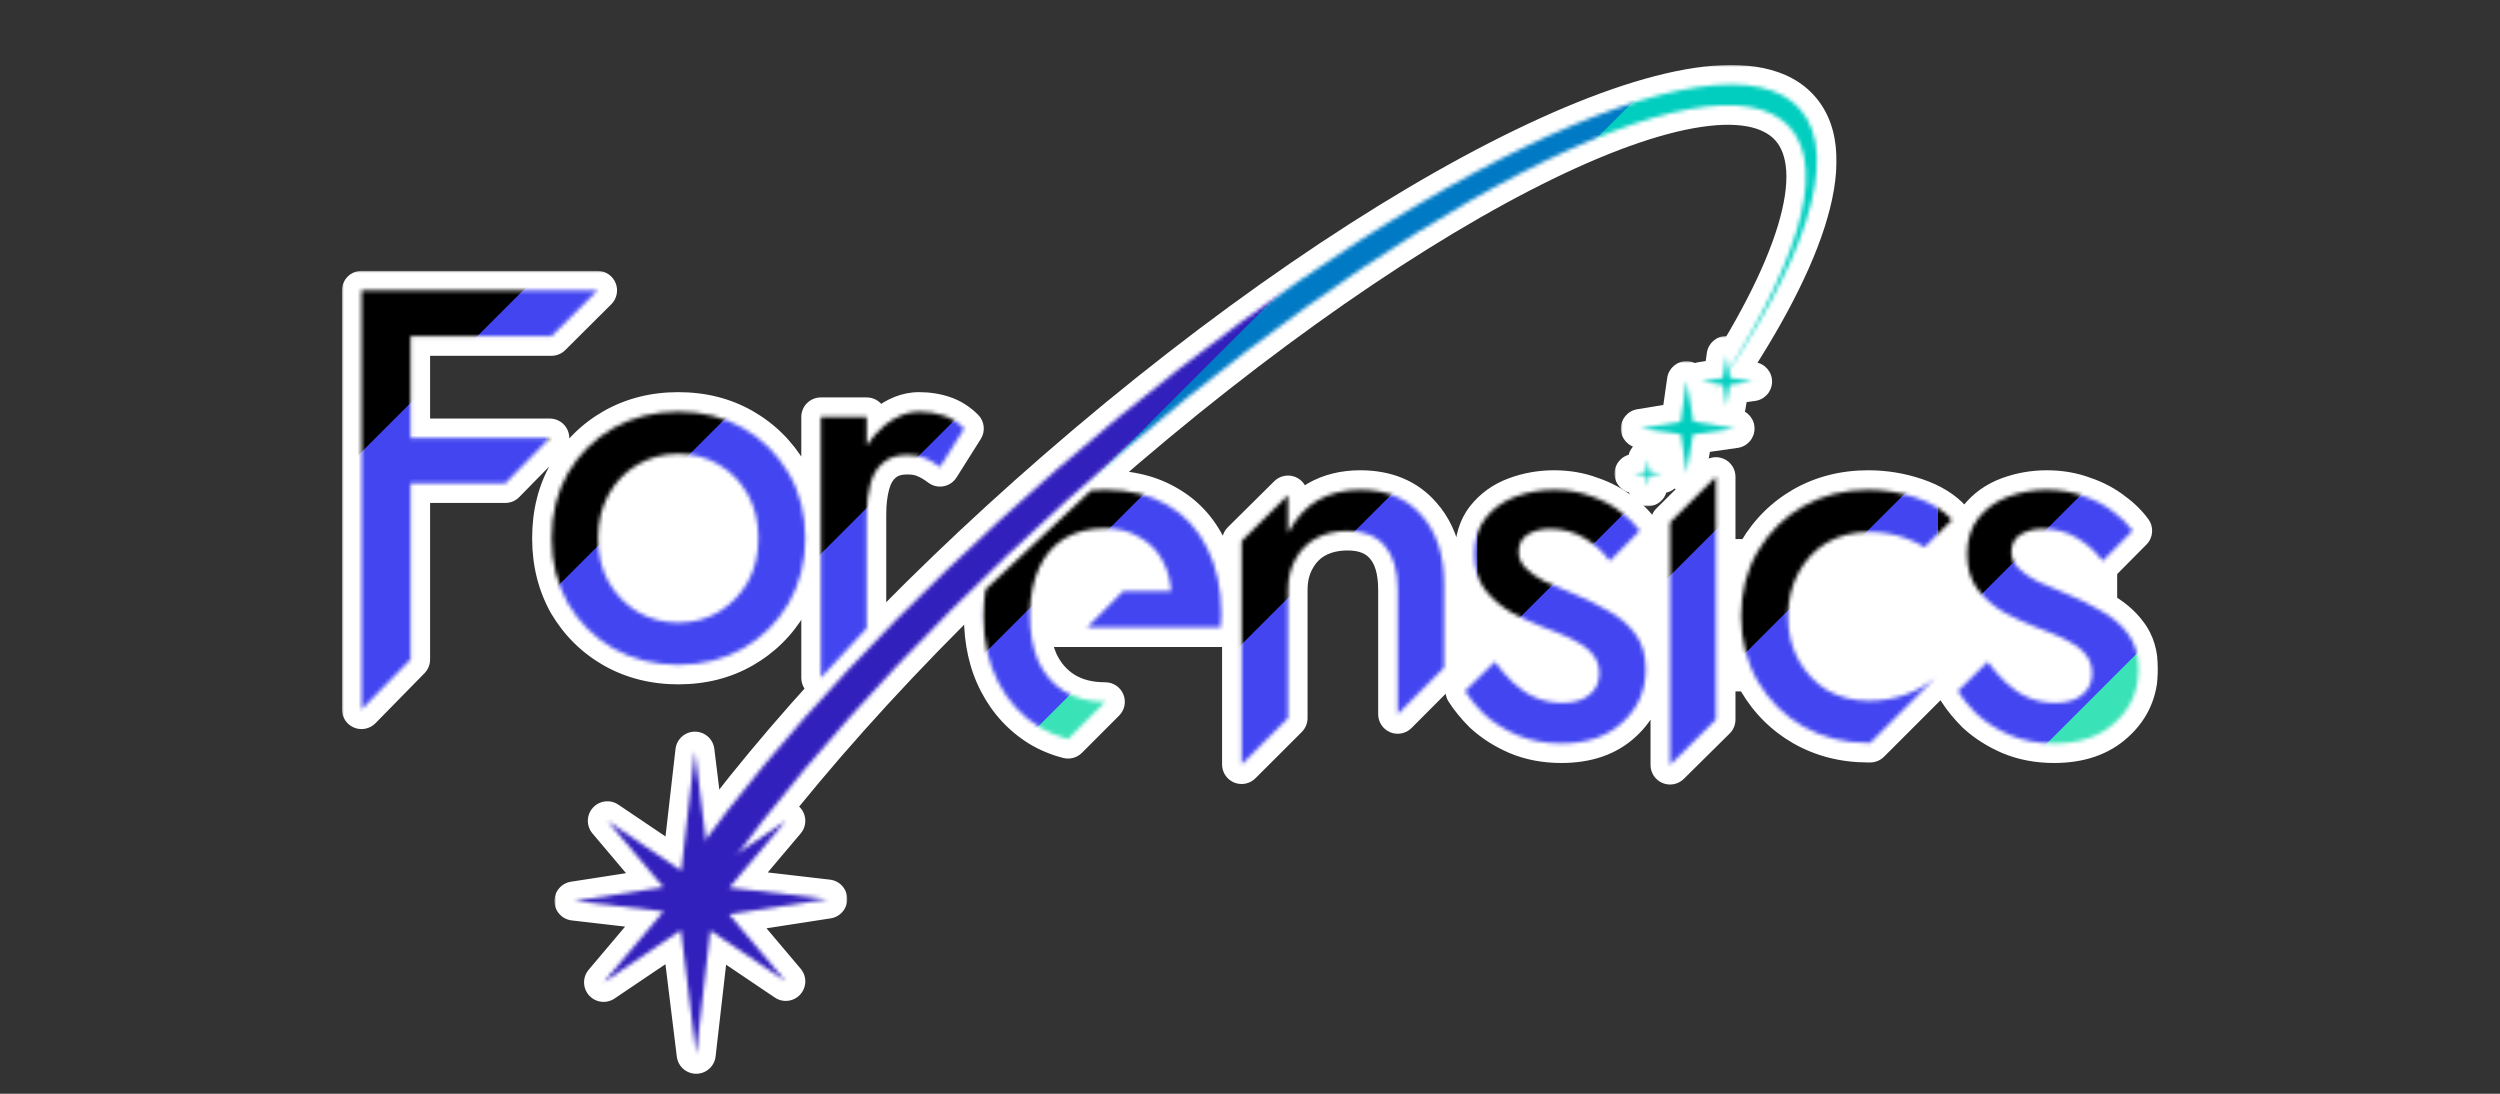
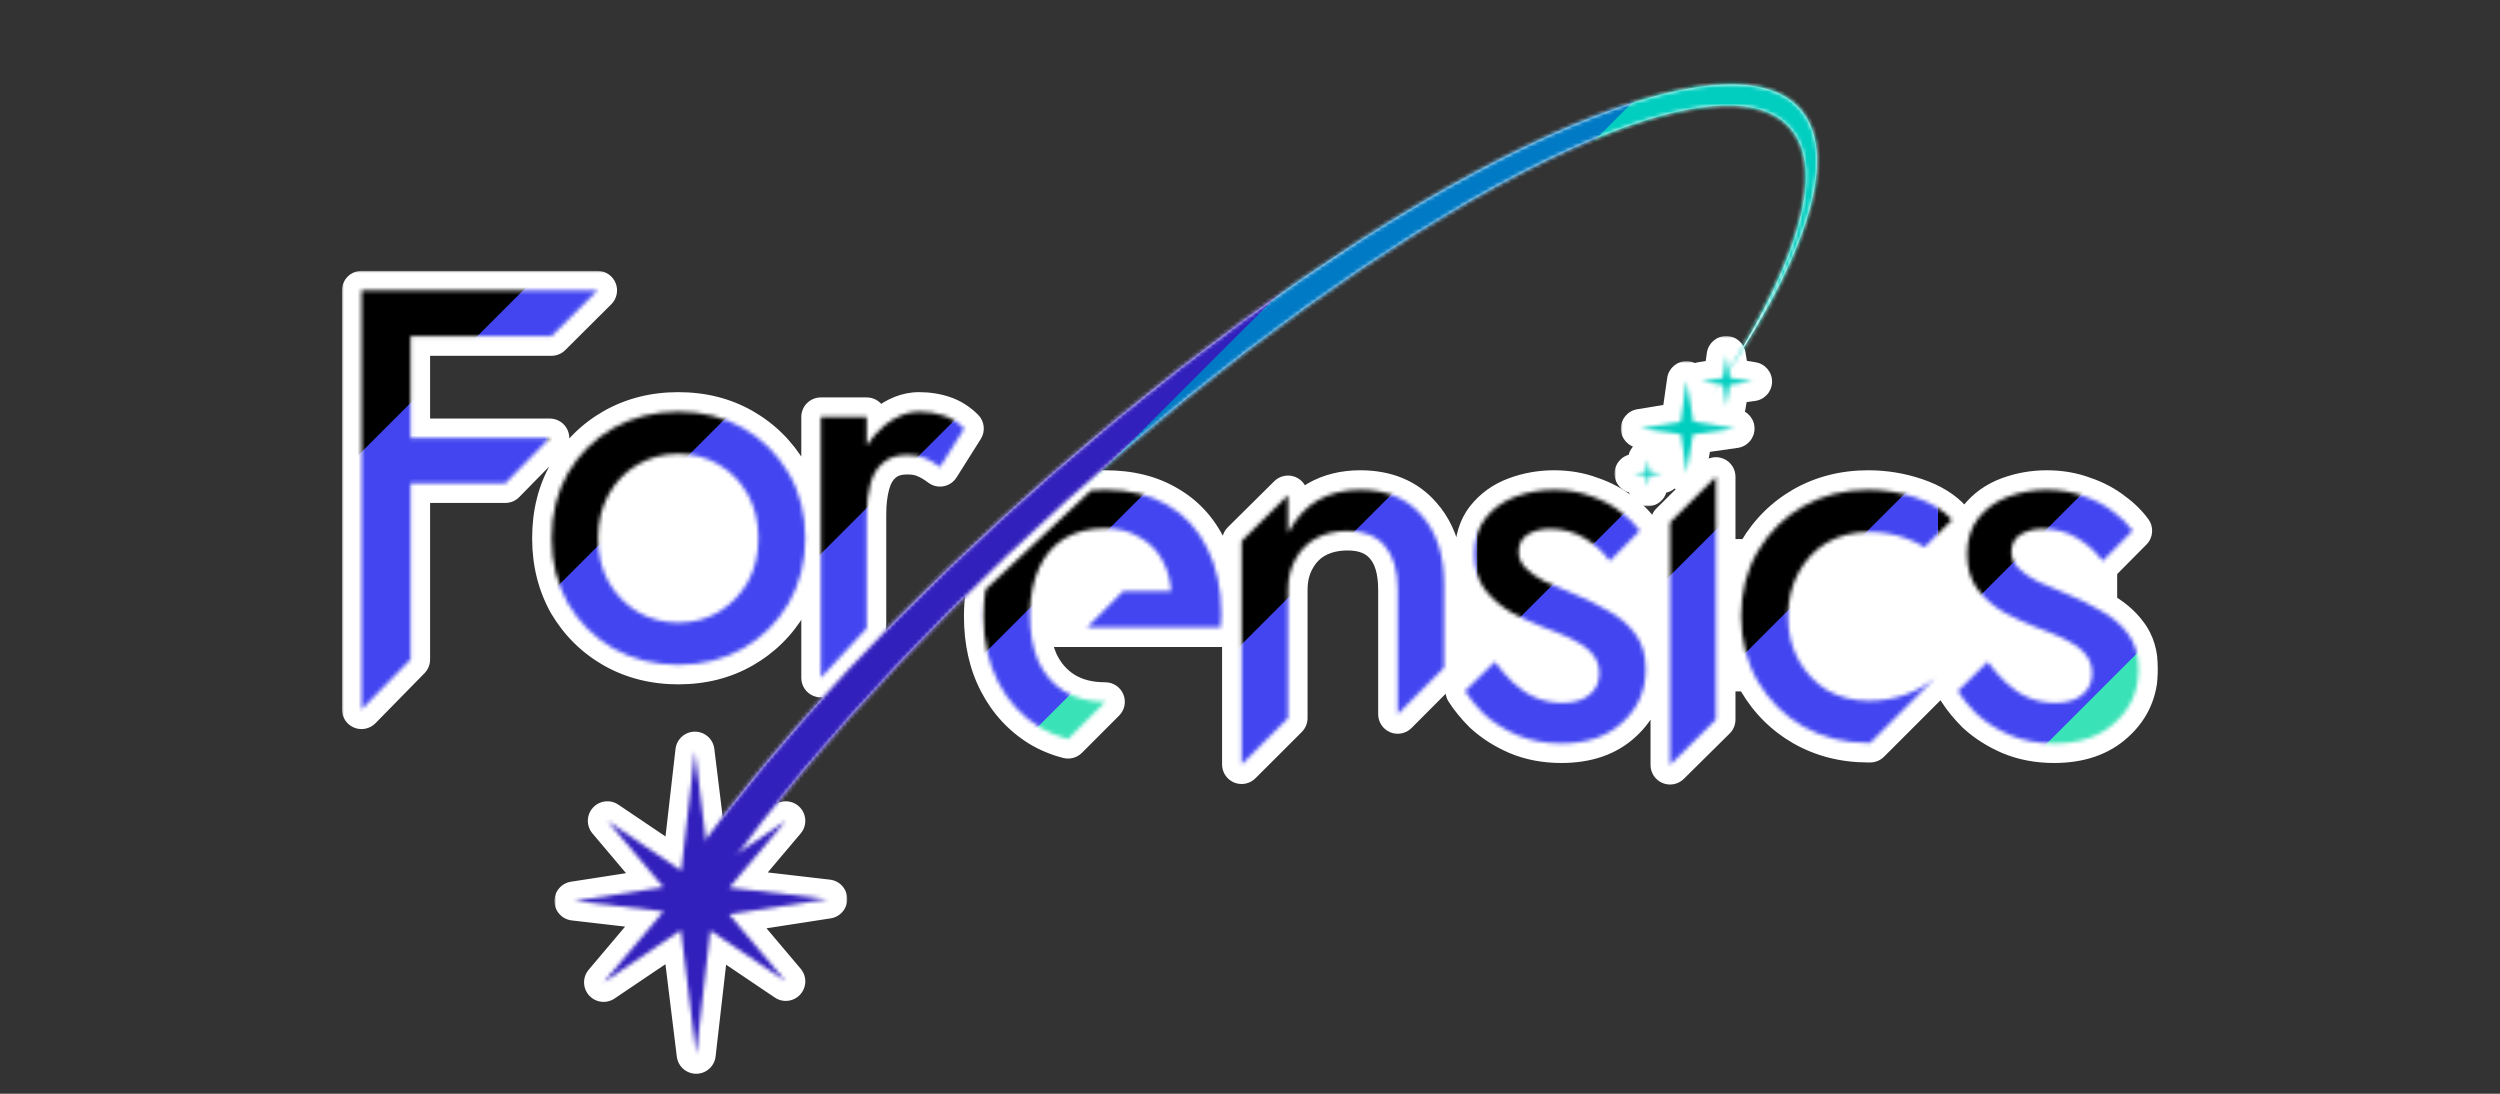
<svg xmlns="http://www.w3.org/2000/svg" width="640" height="280" viewBox="0 0 640 280" fill="none">
  <rect x="0" y="0" width="640" height="280" fill="#333333" stroke="none" />
  <mask id="path-1-outside-1_3_45" maskUnits="userSpaceOnUse" x="87.547" y="69.341" width="465" height="132" fill="black">
    <rect fill="white" x="87.547" y="69.341" width="465" height="132" />
    <path fill-rule="evenodd" clip-rule="evenodd" d="M105.102 74.341H99.837H92.547V181.647L105.102 168.841V123.751H129.358L140.742 112.141H105.102V86.086H141.173L152.968 74.341H105.102ZM141.229 137.791C141.229 144.001 142.624 149.581 145.414 154.531C148.294 159.391 152.164 163.216 157.024 166.006C161.974 168.796 167.509 170.191 173.629 170.191C179.839 170.191 185.374 168.796 190.234 166.006C195.094 163.216 198.964 159.391 201.844 154.531C204.724 149.581 206.164 144.001 206.164 137.791C206.164 131.491 204.724 125.911 201.844 121.051C198.964 116.191 195.094 112.366 190.234 109.576C185.374 106.786 179.839 105.391 173.629 105.391C167.509 105.391 161.974 106.786 157.024 109.576C152.164 112.366 148.294 116.191 145.414 121.051C142.624 125.911 141.229 131.491 141.229 137.791ZM210.133 106.741H221.878V114.046C223.252 111.958 224.827 110.198 226.603 108.766C229.483 106.516 232.363 105.391 235.243 105.391C237.493 105.391 239.563 105.706 241.453 106.336C243.433 106.966 245.233 108.091 246.853 109.711L240.643 119.566C239.203 118.486 237.898 117.721 236.728 117.271C235.558 116.731 234.073 116.461 232.273 116.461C229.663 116.461 227.593 117.136 226.063 118.486C224.533 119.746 223.453 121.546 222.823 123.886C222.193 126.136 221.878 128.746 221.878 131.716V160.841L210.133 173.531V106.741ZM282.957 179.661C278.817 179.661 275.307 178.761 272.427 176.961C269.547 175.161 267.342 172.596 265.812 169.266C264.74 166.786 264.067 163.906 263.793 160.626H312.522V159.276C312.612 158.556 312.657 157.881 312.657 157.251C312.657 150.681 311.442 145.011 309.012 140.241C306.672 135.471 303.297 131.826 298.887 129.306C294.477 126.696 289.167 125.391 282.957 125.391C281.712 125.391 280.496 125.446 279.309 125.554L252.294 150.902C251.946 153.087 251.772 155.383 251.772 157.791C251.772 164.181 253.032 169.806 255.552 174.666C258.072 179.526 261.582 183.351 266.082 186.141C268.349 187.501 270.799 188.519 273.431 189.194L282.957 179.661ZM299.832 157.791V157.263C299.889 157.465 299.906 157.645 299.832 157.791ZM357.813 182.841V151.041C357.813 146.091 356.733 142.356 354.573 139.836C352.413 137.226 349.218 135.921 344.988 135.921C341.928 135.921 339.228 136.551 336.888 137.811C334.638 139.071 332.883 140.871 331.623 143.211C330.363 145.461 329.733 148.071 329.733 151.041V183.841L317.853 195.709V138.512L329.733 126.741V136.461C331.713 132.681 334.233 129.891 337.293 128.091C340.443 126.291 344.088 125.391 348.228 125.391C354.888 125.391 360.108 127.551 363.888 131.871C366.546 134.838 368.291 138.548 369.123 143H377.456C377.435 142.627 377.425 142.248 377.425 141.861C377.425 138.171 378.37 135.111 380.26 132.681C382.24 130.161 384.805 128.316 387.955 127.146C391.105 125.976 394.39 125.391 397.81 125.391C401.23 125.391 404.38 125.931 407.26 127.011C410.23 128.001 412.84 129.396 415.09 131.196C416.905 132.523 418.576 134.17 419.796 135.875L412.731 143H427.537V133.741L439.282 122.04V143H448.986C449.314 142.338 449.667 141.689 450.044 141.051C452.924 136.191 456.794 132.366 461.654 129.576C466.604 126.786 472.139 125.391 478.259 125.391C482.489 125.391 486.584 126.066 490.544 127.416C494.504 128.766 497.564 130.656 499.724 133.086L492.709 140.083C491.171 139.127 489.459 138.324 487.574 137.676C484.694 136.686 481.634 136.191 478.394 136.191C474.434 136.191 470.879 137.091 467.729 138.891C465.877 139.981 464.256 141.35 462.866 143H503.609C503.589 142.627 503.578 142.248 503.578 141.861C503.578 138.171 504.523 135.111 506.413 132.681C508.393 130.161 510.958 128.316 514.108 127.146C517.258 125.976 520.543 125.391 523.963 125.391C527.383 125.391 530.533 125.931 533.413 127.011C536.383 128.001 538.993 129.396 541.243 131.196C543.059 132.523 544.73 134.17 545.949 135.875L538.273 143.616C536.473 141.186 534.268 139.206 531.658 137.676C529.048 136.146 526.123 135.381 522.883 135.381C520.723 135.381 518.833 135.876 517.213 136.866C515.683 137.856 514.918 139.341 514.918 141.321C514.918 141.9 515.008 142.46 515.189 143H537V155.878C537.247 156.02 537.491 156.163 537.733 156.306C540.703 157.926 543.043 159.906 544.753 162.246C546.553 164.586 547.453 167.601 547.453 171.291C547.453 176.781 545.473 181.326 541.513 184.926C537.643 188.526 532.423 190.326 525.853 190.326C521.713 190.326 517.933 189.606 514.513 188.166C511.183 186.726 508.303 184.881 505.873 182.631C503.997 180.755 502.439 178.85 501.2 176.917L506.2 172H462.44C463.922 173.865 465.685 175.429 467.729 176.691C470.879 178.491 474.434 179.391 478.394 179.391C481.634 179.391 484.694 178.896 487.574 177.906C490.454 176.916 492.929 175.566 494.999 173.856C495.201 173.697 495.397 173.536 495.588 173.374L478.775 190.188C478.603 190.19 478.431 190.191 478.259 190.191C472.139 190.191 466.604 188.796 461.654 186.006C456.794 183.216 452.924 179.391 450.044 174.531C449.563 173.705 449.123 172.861 448.722 172H439.282V184.219L427.537 195.841V172H421.289C421.124 177.174 419.148 181.482 415.36 184.926C411.49 188.526 406.27 190.326 399.7 190.326C395.56 190.326 391.78 189.606 388.36 188.166C385.03 186.726 382.15 184.881 379.72 182.631C377.844 180.755 376.286 178.85 375.046 176.917L380.047 172H368.613L357.813 182.841ZM384.746 172C385.596 172.987 386.485 173.921 387.415 174.801C389.125 176.421 391.015 177.681 393.085 178.581C395.245 179.481 397.54 179.931 399.97 179.931C402.94 179.931 405.235 179.256 406.855 177.906C408.565 176.556 409.42 174.711 409.42 172.371C409.42 172.246 409.417 172.123 409.412 172H384.746ZM389.035 143H411.647C409.938 140.849 407.89 139.075 405.505 137.676C402.895 136.146 399.97 135.381 396.73 135.381C394.57 135.381 392.68 135.876 391.06 136.866C389.53 137.856 388.765 139.341 388.765 141.321C388.765 141.9 388.855 142.46 389.035 143ZM510.899 172C511.749 172.987 512.639 173.921 513.568 174.801C515.278 176.421 517.168 177.681 519.238 178.581C521.398 179.481 523.693 179.931 526.123 179.931C529.093 179.931 531.388 179.256 533.008 177.906C534.718 176.556 535.573 174.711 535.573 172.371C535.573 172.246 535.571 172.123 535.566 172H510.899Z" />
  </mask>
  <path fill-rule="evenodd" clip-rule="evenodd" d="M105.102 74.341H99.837H92.547V181.647L105.102 168.841V123.751H129.358L140.742 112.141H105.102V86.086H141.173L152.968 74.341H105.102ZM141.229 137.791C141.229 144.001 142.624 149.581 145.414 154.531C148.294 159.391 152.164 163.216 157.024 166.006C161.974 168.796 167.509 170.191 173.629 170.191C179.839 170.191 185.374 168.796 190.234 166.006C195.094 163.216 198.964 159.391 201.844 154.531C204.724 149.581 206.164 144.001 206.164 137.791C206.164 131.491 204.724 125.911 201.844 121.051C198.964 116.191 195.094 112.366 190.234 109.576C185.374 106.786 179.839 105.391 173.629 105.391C167.509 105.391 161.974 106.786 157.024 109.576C152.164 112.366 148.294 116.191 145.414 121.051C142.624 125.911 141.229 131.491 141.229 137.791ZM210.133 106.741H221.878V114.046C223.252 111.958 224.827 110.198 226.603 108.766C229.483 106.516 232.363 105.391 235.243 105.391C237.493 105.391 239.563 105.706 241.453 106.336C243.433 106.966 245.233 108.091 246.853 109.711L240.643 119.566C239.203 118.486 237.898 117.721 236.728 117.271C235.558 116.731 234.073 116.461 232.273 116.461C229.663 116.461 227.593 117.136 226.063 118.486C224.533 119.746 223.453 121.546 222.823 123.886C222.193 126.136 221.878 128.746 221.878 131.716V160.841L210.133 173.531V106.741ZM282.957 179.661C278.817 179.661 275.307 178.761 272.427 176.961C269.547 175.161 267.342 172.596 265.812 169.266C264.74 166.786 264.067 163.906 263.793 160.626H312.522V159.276C312.612 158.556 312.657 157.881 312.657 157.251C312.657 150.681 311.442 145.011 309.012 140.241C306.672 135.471 303.297 131.826 298.887 129.306C294.477 126.696 289.167 125.391 282.957 125.391C281.712 125.391 280.496 125.446 279.309 125.554L252.294 150.902C251.946 153.087 251.772 155.383 251.772 157.791C251.772 164.181 253.032 169.806 255.552 174.666C258.072 179.526 261.582 183.351 266.082 186.141C268.349 187.501 270.799 188.519 273.431 189.194L282.957 179.661ZM299.832 157.791V157.263C299.889 157.465 299.906 157.645 299.832 157.791ZM357.813 182.841V151.041C357.813 146.091 356.733 142.356 354.573 139.836C352.413 137.226 349.218 135.921 344.988 135.921C341.928 135.921 339.228 136.551 336.888 137.811C334.638 139.071 332.883 140.871 331.623 143.211C330.363 145.461 329.733 148.071 329.733 151.041V183.841L317.853 195.709V138.512L329.733 126.741V136.461C331.713 132.681 334.233 129.891 337.293 128.091C340.443 126.291 344.088 125.391 348.228 125.391C354.888 125.391 360.108 127.551 363.888 131.871C366.546 134.838 368.291 138.548 369.123 143H377.456C377.435 142.627 377.425 142.248 377.425 141.861C377.425 138.171 378.37 135.111 380.26 132.681C382.24 130.161 384.805 128.316 387.955 127.146C391.105 125.976 394.39 125.391 397.81 125.391C401.23 125.391 404.38 125.931 407.26 127.011C410.23 128.001 412.84 129.396 415.09 131.196C416.905 132.523 418.576 134.17 419.796 135.875L412.731 143H427.537V133.741L439.282 122.04V143H448.986C449.314 142.338 449.667 141.689 450.044 141.051C452.924 136.191 456.794 132.366 461.654 129.576C466.604 126.786 472.139 125.391 478.259 125.391C482.489 125.391 486.584 126.066 490.544 127.416C494.504 128.766 497.564 130.656 499.724 133.086L492.709 140.083C491.171 139.127 489.459 138.324 487.574 137.676C484.694 136.686 481.634 136.191 478.394 136.191C474.434 136.191 470.879 137.091 467.729 138.891C465.877 139.981 464.256 141.35 462.866 143H503.609C503.589 142.627 503.578 142.248 503.578 141.861C503.578 138.171 504.523 135.111 506.413 132.681C508.393 130.161 510.958 128.316 514.108 127.146C517.258 125.976 520.543 125.391 523.963 125.391C527.383 125.391 530.533 125.931 533.413 127.011C536.383 128.001 538.993 129.396 541.243 131.196C543.059 132.523 544.73 134.17 545.949 135.875L538.273 143.616C536.473 141.186 534.268 139.206 531.658 137.676C529.048 136.146 526.123 135.381 522.883 135.381C520.723 135.381 518.833 135.876 517.213 136.866C515.683 137.856 514.918 139.341 514.918 141.321C514.918 141.9 515.008 142.46 515.189 143H537V155.878C537.247 156.02 537.491 156.163 537.733 156.306C540.703 157.926 543.043 159.906 544.753 162.246C546.553 164.586 547.453 167.601 547.453 171.291C547.453 176.781 545.473 181.326 541.513 184.926C537.643 188.526 532.423 190.326 525.853 190.326C521.713 190.326 517.933 189.606 514.513 188.166C511.183 186.726 508.303 184.881 505.873 182.631C503.997 180.755 502.439 178.85 501.2 176.917L506.2 172H462.44C463.922 173.865 465.685 175.429 467.729 176.691C470.879 178.491 474.434 179.391 478.394 179.391C481.634 179.391 484.694 178.896 487.574 177.906C490.454 176.916 492.929 175.566 494.999 173.856C495.201 173.697 495.397 173.536 495.588 173.374L478.775 190.188C478.603 190.19 478.431 190.191 478.259 190.191C472.139 190.191 466.604 188.796 461.654 186.006C456.794 183.216 452.924 179.391 450.044 174.531C449.563 173.705 449.123 172.861 448.722 172H439.282V184.219L427.537 195.841V172H421.289C421.124 177.174 419.148 181.482 415.36 184.926C411.49 188.526 406.27 190.326 399.7 190.326C395.56 190.326 391.78 189.606 388.36 188.166C385.03 186.726 382.15 184.881 379.72 182.631C377.844 180.755 376.286 178.85 375.046 176.917L380.047 172H368.613L357.813 182.841ZM384.746 172C385.596 172.987 386.485 173.921 387.415 174.801C389.125 176.421 391.015 177.681 393.085 178.581C395.245 179.481 397.54 179.931 399.97 179.931C402.94 179.931 405.235 179.256 406.855 177.906C408.565 176.556 409.42 174.711 409.42 172.371C409.42 172.246 409.417 172.123 409.412 172H384.746ZM389.035 143H411.647C409.938 140.849 407.89 139.075 405.505 137.676C402.895 136.146 399.97 135.381 396.73 135.381C394.57 135.381 392.68 135.876 391.06 136.866C389.53 137.856 388.765 139.341 388.765 141.321C388.765 141.9 388.855 142.46 389.035 143ZM510.899 172C511.749 172.987 512.639 173.921 513.568 174.801C515.278 176.421 517.168 177.681 519.238 178.581C521.398 179.481 523.693 179.931 526.123 179.931C529.093 179.931 531.388 179.256 533.008 177.906C534.718 176.556 535.573 174.711 535.573 172.371C535.573 172.246 535.571 172.123 535.566 172H510.899Z" fill="white" />
  <path d="M92.547 74.341V69.341C89.785 69.341 87.547 71.58 87.547 74.341H92.547ZM92.547 181.647H87.547C87.547 183.678 88.776 185.507 90.656 186.275C92.537 187.043 94.695 186.598 96.117 185.147L92.547 181.647ZM105.102 168.841L108.672 172.342C109.588 171.407 110.102 170.15 110.102 168.841H105.102ZM105.102 123.751V118.751C102.34 118.751 100.102 120.99 100.102 123.751H105.102ZM129.358 123.751V128.751C130.701 128.751 131.988 128.211 132.928 127.252L129.358 123.751ZM140.742 112.141L144.312 115.642C145.722 114.204 146.131 112.061 145.352 110.205C144.572 108.349 142.755 107.141 140.742 107.141V112.141ZM105.102 112.141H100.102C100.102 114.903 102.34 117.141 105.102 117.141V112.141ZM105.102 86.086V81.086C102.34 81.086 100.102 83.325 100.102 86.086H105.102ZM141.173 86.086V91.086C142.495 91.086 143.764 90.562 144.701 89.629L141.173 86.086ZM152.968 74.341L156.496 77.885C157.931 76.456 158.363 74.304 157.59 72.433C156.817 70.562 154.993 69.341 152.968 69.341V74.341ZM145.414 154.531L141.058 156.986C141.076 157.018 141.094 157.049 141.113 157.08L145.414 154.531ZM157.024 166.006L154.535 170.343C154.546 170.349 154.558 170.356 154.569 170.362L157.024 166.006ZM201.844 154.531L206.145 157.08C206.152 157.069 206.159 157.057 206.166 157.046L201.844 154.531ZM157.024 109.576L154.569 105.221C154.558 105.227 154.546 105.234 154.535 105.24L157.024 109.576ZM145.414 121.051L141.113 118.502C141.101 118.522 141.089 118.542 141.078 118.562L145.414 121.051ZM221.878 106.741H226.878C226.878 103.98 224.639 101.741 221.878 101.741V106.741ZM210.133 106.741V101.741C207.371 101.741 205.133 103.98 205.133 106.741H210.133ZM221.878 114.046H216.878C216.878 116.255 218.327 118.202 220.443 118.835C222.558 119.469 224.839 118.64 226.054 116.795L221.878 114.046ZM226.603 108.766L223.524 104.826C223.504 104.842 223.484 104.858 223.464 104.874L226.603 108.766ZM241.453 106.336L239.872 111.08C239.893 111.087 239.915 111.094 239.937 111.101L241.453 106.336ZM246.853 109.711L251.083 112.377C252.328 110.401 252.039 107.827 250.388 106.176L246.853 109.711ZM240.643 119.566L237.643 123.566C238.76 124.404 240.177 124.737 241.55 124.483C242.923 124.23 244.128 123.414 244.873 122.232L240.643 119.566ZM236.728 117.271L234.632 121.811C234.731 121.857 234.831 121.899 234.933 121.938L236.728 117.271ZM226.063 118.486L229.241 122.346C229.285 122.31 229.328 122.273 229.371 122.236L226.063 118.486ZM222.823 123.886L227.637 125.235C227.642 125.218 227.646 125.202 227.651 125.186L222.823 123.886ZM221.878 160.841L225.547 164.238C226.403 163.313 226.878 162.101 226.878 160.841H221.878ZM210.133 173.531H205.133C205.133 175.589 206.393 177.436 208.309 178.187C210.225 178.937 212.405 178.438 213.802 176.928L210.133 173.531ZM282.957 179.661L286.494 183.196C287.923 181.765 288.351 179.615 287.576 177.747C286.802 175.879 284.979 174.661 282.957 174.661V179.661ZM265.812 169.266L261.223 171.251C261.238 171.285 261.253 171.32 261.269 171.354L265.812 169.266ZM263.793 160.626V155.626C262.395 155.626 261.06 156.212 260.113 157.241C259.167 158.27 258.694 159.649 258.81 161.042L263.793 160.626ZM312.522 160.626V165.626C315.284 165.626 317.522 163.388 317.522 160.626H312.522ZM312.522 159.276L307.561 158.656C307.535 158.862 307.522 159.069 307.522 159.276H312.522ZM309.012 140.241L304.523 142.443C304.534 142.466 304.546 142.489 304.557 142.511L309.012 140.241ZM298.887 129.306L296.341 133.609C296.363 133.622 296.385 133.635 296.407 133.648L298.887 129.306ZM279.309 125.554L278.854 120.575C277.744 120.676 276.7 121.146 275.888 121.908L279.309 125.554ZM252.294 150.902L248.873 147.256C248.065 148.015 247.531 149.021 247.357 150.115L252.294 150.902ZM266.082 186.141L263.448 190.391C263.468 190.404 263.489 190.416 263.51 190.429L266.082 186.141ZM273.431 189.194L272.189 194.037C273.901 194.476 275.718 193.979 276.968 192.728L273.431 189.194ZM299.832 157.791H294.832C294.832 160.11 296.427 162.125 298.684 162.658C300.941 163.19 303.268 162.101 304.305 160.027L299.832 157.791ZM299.832 157.263L304.644 155.903C303.965 153.501 301.618 151.968 299.146 152.311C296.673 152.653 294.832 154.767 294.832 157.263H299.832ZM357.813 182.841H352.813C352.813 184.865 354.033 186.69 355.904 187.463C357.774 188.235 359.926 187.804 361.355 186.37L357.813 182.841ZM354.573 139.836L350.721 143.024C350.739 143.046 350.758 143.068 350.777 143.09L354.573 139.836ZM336.888 137.811L334.517 133.409C334.493 133.422 334.469 133.435 334.445 133.449L336.888 137.811ZM331.623 143.211L335.985 145.654C335.999 145.63 336.012 145.606 336.025 145.582L331.623 143.211ZM329.733 183.841L333.266 187.379C334.205 186.441 334.733 185.168 334.733 183.841H329.733ZM317.853 195.709H312.853C312.853 197.731 314.07 199.554 315.938 200.328C317.806 201.102 319.956 200.675 321.386 199.246L317.853 195.709ZM317.853 138.512L314.334 134.96C313.386 135.899 312.853 137.178 312.853 138.512H317.853ZM329.733 126.741H334.733C334.733 124.723 333.52 122.903 331.657 122.126C329.794 121.35 327.647 121.769 326.214 123.189L329.733 126.741ZM329.733 136.461H324.733C324.733 138.763 326.304 140.767 328.538 141.317C330.773 141.866 333.094 140.82 334.162 138.781L329.733 136.461ZM337.293 128.091L334.812 123.75C334.794 123.761 334.776 123.771 334.758 123.782L337.293 128.091ZM363.888 131.871L360.125 135.164C360.138 135.179 360.151 135.193 360.164 135.208L363.888 131.871ZM369.123 143L364.208 143.919C364.651 146.285 366.716 148 369.123 148V143ZM377.456 143V148C378.83 148 380.144 147.434 381.088 146.436C382.033 145.438 382.524 144.095 382.448 142.723L377.456 143ZM380.26 132.681L376.328 129.592C376.323 129.599 376.318 129.605 376.313 129.612L380.26 132.681ZM387.955 127.146L389.696 131.833L387.955 127.146ZM407.26 127.011L405.504 131.693C405.562 131.715 405.62 131.735 405.679 131.755L407.26 127.011ZM415.09 131.196L411.966 135.101C412.023 135.146 412.081 135.19 412.14 135.233L415.09 131.196ZM419.796 135.875L423.346 139.396C425.062 137.666 425.28 134.95 423.863 132.968L419.796 135.875ZM412.731 143L409.181 139.479C407.759 140.913 407.339 143.06 408.116 144.923C408.892 146.786 410.712 148 412.731 148V143ZM427.537 143V148C430.298 148 432.537 145.761 432.537 143H427.537ZM427.537 133.741L424.008 130.199C423.066 131.138 422.537 132.412 422.537 133.741H427.537ZM439.282 122.04H444.282C444.282 120.019 443.066 118.197 441.2 117.422C439.334 116.647 437.185 117.071 435.753 118.498L439.282 122.04ZM439.282 143H434.282C434.282 145.761 436.521 148 439.282 148V143ZM448.986 143V148C450.886 148 452.622 146.923 453.466 145.221L448.986 143ZM450.044 141.051L454.346 143.6L454.346 143.6L450.044 141.051ZM461.654 129.576L459.199 125.221C459.188 125.227 459.176 125.234 459.165 125.24L461.654 129.576ZM490.544 127.416L488.931 132.149V132.149L490.544 127.416ZM499.724 133.086L503.255 136.627C505.131 134.755 505.222 131.745 503.461 129.765L499.724 133.086ZM492.709 140.083L490.069 144.329C492.04 145.555 494.596 145.263 496.24 143.623L492.709 140.083ZM487.574 137.676L489.2 132.948L487.574 137.676ZM467.729 138.891L465.248 134.55C465.23 134.561 465.212 134.571 465.194 134.582L467.729 138.891ZM462.866 143L459.042 139.778C457.789 141.265 457.512 143.344 458.332 145.108C459.152 146.872 460.921 148 462.866 148V143ZM503.609 143V148C504.984 148 506.297 147.434 507.242 146.436C508.186 145.438 508.678 144.095 508.602 142.723L503.609 143ZM506.413 132.681L502.482 129.592C502.477 129.599 502.471 129.605 502.466 129.612L506.413 132.681ZM514.108 127.146L515.849 131.833L514.108 127.146ZM533.413 127.011L531.658 131.693C531.715 131.715 531.774 131.735 531.832 131.755L533.413 127.011ZM541.243 131.196L538.12 135.101C538.177 135.146 538.234 135.19 538.293 135.233L541.243 131.196ZM545.949 135.875L549.5 139.396C551.216 137.666 551.434 134.95 550.017 132.968L545.949 135.875ZM538.273 143.616L534.255 146.592C535.123 147.764 536.46 148.499 537.914 148.603C539.369 148.708 540.797 148.173 541.824 147.137L538.273 143.616ZM531.658 137.676L534.187 133.363V133.363L531.658 137.676ZM517.213 136.866L514.606 132.6C514.569 132.622 514.533 132.645 514.497 132.669L517.213 136.866ZM515.189 143L510.446 144.583C511.127 146.624 513.037 148 515.189 148V143ZM537 143H542C542 140.239 539.761 138 537 138V143ZM537 155.878H532C532 157.669 532.958 159.324 534.512 160.215L537 155.878ZM537.733 156.306L535.18 160.606C535.233 160.637 535.286 160.667 535.339 160.696L537.733 156.306ZM544.753 162.246L540.716 165.196C540.74 165.23 540.765 165.262 540.79 165.295L544.753 162.246ZM541.513 184.926L538.15 181.227C538.136 181.24 538.122 181.252 538.108 181.265L541.513 184.926ZM514.513 188.166L512.529 192.756C512.543 192.762 512.558 192.768 512.573 192.775L514.513 188.166ZM505.873 182.631L502.338 186.167C502.383 186.212 502.429 186.257 502.476 186.3L505.873 182.631ZM501.2 176.917L497.694 173.351C496.007 175.01 495.714 177.623 496.99 179.615L501.2 176.917ZM506.2 172L509.706 175.565C511.153 174.142 511.597 171.985 510.828 170.106C510.059 168.227 508.23 167 506.2 167V172ZM462.44 172V167C460.521 167 458.771 168.098 457.937 169.827C457.103 171.555 457.332 173.608 458.525 175.11L462.44 172ZM467.729 176.691L465.102 180.945C465.15 180.975 465.199 181.004 465.248 181.033L467.729 176.691ZM494.999 173.856L491.896 169.936C491.868 169.958 491.842 169.979 491.815 170.002L494.999 173.856ZM495.588 173.374L499.124 176.91C501.019 175.015 501.083 171.962 499.268 169.989C497.453 168.016 494.405 167.826 492.359 169.557L495.588 173.374ZM478.775 190.188L478.84 195.188C480.143 195.171 481.388 194.645 482.31 193.724L478.775 190.188ZM461.654 186.006L459.165 190.343C459.176 190.349 459.188 190.356 459.199 190.362L461.654 186.006ZM450.044 174.531L445.722 177.046C445.729 177.057 445.736 177.069 445.743 177.08L450.044 174.531ZM448.722 172L453.256 169.892C452.436 168.128 450.668 167 448.722 167V172ZM439.282 172V167C436.521 167 434.282 169.239 434.282 172H439.282ZM439.282 184.219L442.799 187.773C443.748 186.834 444.282 185.554 444.282 184.219H439.282ZM427.537 195.841H422.537C422.537 197.859 423.75 199.679 425.612 200.456C427.474 201.233 429.62 200.814 431.054 199.395L427.537 195.841ZM427.537 172H432.537C432.537 169.239 430.298 167 427.537 167V172ZM421.289 172V167C418.589 167 416.377 169.143 416.291 171.841L421.289 172ZM415.36 184.926L411.996 181.227C411.982 181.24 411.968 181.252 411.954 181.265L415.36 184.926ZM388.36 188.166L386.375 192.756C386.39 192.762 386.405 192.768 386.419 192.775L388.36 188.166ZM379.72 182.631L376.184 186.167C376.229 186.212 376.276 186.257 376.323 186.3L379.72 182.631ZM375.046 176.917L371.541 173.351C369.854 175.01 369.56 177.623 370.837 179.615L375.046 176.917ZM380.047 172L383.552 175.565C385 174.142 385.443 171.985 384.674 170.106C383.905 168.227 382.077 167 380.047 167V172ZM368.613 172V167C367.284 167 366.01 167.529 365.071 168.471L368.613 172ZM384.746 172V167C382.791 167 381.016 168.139 380.201 169.916C379.386 171.692 379.681 173.781 380.957 175.262L384.746 172ZM387.415 174.801L383.976 178.431L383.976 178.431L387.415 174.801ZM393.085 178.581L391.091 183.167C391.115 183.177 391.138 183.187 391.162 183.197L393.085 178.581ZM406.855 177.906L403.756 173.982C403.722 174.009 403.688 174.037 403.654 174.065L406.855 177.906ZM409.412 172L414.408 171.8C414.301 169.118 412.096 167 409.412 167V172ZM389.035 143L384.293 144.583C384.974 146.624 386.884 148 389.035 148V143ZM411.647 143V148C413.566 148 415.316 146.902 416.15 145.173C416.984 143.445 416.755 141.392 415.561 139.889L411.647 143ZM405.505 137.676L408.033 133.363V133.363L405.505 137.676ZM391.06 136.866L388.452 132.6C388.416 132.622 388.379 132.645 388.343 132.669L391.06 136.866ZM513.568 174.801L510.129 178.431L510.129 178.431L513.568 174.801ZM510.899 172V167C508.945 167 507.169 168.139 506.354 169.916C505.54 171.692 505.835 173.781 507.11 175.262L510.899 172ZM519.238 178.581L517.245 183.167C517.268 183.177 517.292 183.187 517.315 183.197L519.238 178.581ZM533.008 177.906L529.91 173.982C529.875 174.009 529.841 174.037 529.807 174.065L533.008 177.906ZM535.566 172L540.562 171.8C540.454 169.118 538.249 167 535.566 167V172ZM99.837 79.341H105.102V69.341H99.837V79.341ZM92.547 79.341H99.837V69.341H92.547V79.341ZM97.547 181.647V74.341H87.547V181.647H97.547ZM101.532 165.341L88.977 178.146L96.117 185.147L108.672 172.342L101.532 165.341ZM100.102 123.751V168.841H110.102V123.751H100.102ZM129.358 118.751H105.102V128.751H129.358V118.751ZM137.172 108.641L125.788 120.251L132.928 127.252L144.312 115.642L137.172 108.641ZM105.102 117.141H140.742V107.141H105.102V117.141ZM100.102 86.086V112.141H110.102V86.086H100.102ZM141.173 81.086H105.102V91.086H141.173V81.086ZM149.441 70.798L137.645 82.543L144.701 89.629L156.496 77.885L149.441 70.798ZM105.102 79.341H152.968V69.341H105.102V79.341ZM149.77 152.076C147.441 147.944 146.229 143.223 146.229 137.791H136.229C136.229 144.779 137.807 151.219 141.058 156.986L149.77 152.076ZM159.513 161.67C155.408 159.313 152.159 156.107 149.715 151.982L141.113 157.08C144.429 162.676 148.92 167.12 154.535 170.343L159.513 161.67ZM173.629 165.191C168.301 165.191 163.622 163.986 159.479 161.651L154.569 170.362C160.326 173.607 166.717 175.191 173.629 175.191V165.191ZM187.745 161.67C183.722 163.979 179.062 165.191 173.629 165.191V175.191C180.616 175.191 187.026 173.613 192.723 170.343L187.745 161.67ZM197.543 151.982C195.099 156.107 191.85 159.313 187.745 161.67L192.723 170.343C198.338 167.12 202.829 162.676 206.145 157.08L197.543 151.982ZM201.164 137.791C201.164 143.195 199.921 147.894 197.522 152.017L206.166 157.046C209.527 151.268 211.164 144.808 211.164 137.791H201.164ZM197.543 123.6C199.914 127.602 201.164 132.282 201.164 137.791H211.164C211.164 130.7 209.534 124.22 206.145 118.502L197.543 123.6ZM187.745 113.913C191.85 116.27 195.099 119.476 197.543 123.6L206.145 118.502C202.829 112.907 198.338 108.463 192.723 105.24L187.745 113.913ZM173.629 110.391C179.062 110.391 183.722 111.603 187.745 113.913L192.723 105.24C187.026 101.969 180.616 100.391 173.629 100.391V110.391ZM159.479 113.932C163.622 111.597 168.301 110.391 173.629 110.391V100.391C166.717 100.391 160.326 101.976 154.569 105.221L159.479 113.932ZM149.715 123.6C152.159 119.476 155.408 116.27 159.513 113.913L154.535 105.24C148.92 108.463 144.429 112.907 141.113 118.502L149.715 123.6ZM146.229 137.791C146.229 132.254 147.447 127.553 149.75 123.541L141.078 118.562C137.801 124.27 136.229 130.729 136.229 137.791H146.229ZM221.878 101.741H210.133V111.741H221.878V101.741ZM226.878 114.046V106.741H216.878V114.046H226.878ZM223.464 104.874C221.249 106.661 219.333 108.818 217.701 111.296L226.054 116.795C227.171 115.098 228.406 113.736 229.741 112.658L223.464 104.874ZM235.243 100.391C230.977 100.391 227.044 102.077 223.524 104.826L229.681 112.706C231.922 110.956 233.749 110.391 235.243 110.391V100.391ZM243.034 101.593C240.573 100.773 237.961 100.391 235.243 100.391V110.391C237.024 110.391 238.553 110.64 239.872 111.08L243.034 101.593ZM250.388 106.176C248.262 104.05 245.786 102.468 242.969 101.572L239.937 111.101C241.079 111.465 242.203 112.133 243.317 113.247L250.388 106.176ZM244.873 122.232L251.083 112.377L242.622 107.046L236.412 116.901L244.873 122.232ZM234.933 121.938C235.53 122.168 236.426 122.654 237.643 123.566L243.643 115.566C241.98 114.319 240.265 113.275 238.523 112.605L234.933 121.938ZM232.273 121.461C233.618 121.461 234.326 121.67 234.632 121.811L238.823 112.732C236.789 111.793 234.528 111.461 232.273 111.461V121.461ZM229.371 122.236C229.755 121.896 230.531 121.461 232.273 121.461V111.461C228.794 111.461 225.43 112.376 222.755 114.737L229.371 122.236ZM227.651 125.186C228.072 123.623 228.678 122.81 229.241 122.346L222.884 114.627C220.387 116.683 218.834 119.47 217.995 122.586L227.651 125.186ZM226.878 131.716C226.878 129.085 227.158 126.946 227.637 125.235L218.008 122.538C217.227 125.327 216.878 128.408 216.878 131.716H226.878ZM226.878 160.841V131.716H216.878V160.841H226.878ZM213.802 176.928L225.547 164.238L218.208 157.445L206.463 170.135L213.802 176.928ZM205.133 106.741V173.531H215.133V106.741H205.133ZM269.777 181.201C273.61 183.597 278.086 184.661 282.957 184.661V174.661C279.549 174.661 277.005 173.926 275.077 172.721L269.777 181.201ZM261.269 171.354C263.173 175.497 266.004 178.843 269.777 181.201L275.077 172.721C273.091 171.48 271.512 169.695 270.356 167.179L261.269 171.354ZM258.81 161.042C259.12 164.749 259.894 168.177 261.223 171.251L270.402 167.282C269.585 165.394 269.014 163.063 268.776 160.211L258.81 161.042ZM312.522 155.626H263.793V165.626H312.522V155.626ZM307.522 159.276V160.626H317.522V159.276H307.522ZM307.657 157.251C307.657 157.646 307.629 158.112 307.561 158.656L317.484 159.897C317.596 159.001 317.657 158.117 317.657 157.251H307.657ZM304.557 142.511C306.557 146.436 307.657 151.294 307.657 157.251H317.657C317.657 150.069 316.328 143.587 313.468 137.972L304.557 142.511ZM296.407 133.648C299.907 135.648 302.602 138.528 304.523 142.443L313.501 138.039C310.742 132.415 306.688 128.005 301.368 124.965L296.407 133.648ZM282.957 130.391C288.461 130.391 292.85 131.543 296.341 133.609L301.434 125.003C296.104 121.849 289.874 120.391 282.957 120.391V130.391ZM279.764 130.533C280.794 130.439 281.858 130.391 282.957 130.391V120.391C281.567 120.391 280.199 120.452 278.854 120.575L279.764 130.533ZM255.716 154.548L282.73 129.2L275.888 121.908L248.873 147.256L255.716 154.548ZM256.772 157.791C256.772 155.624 256.929 153.592 257.232 151.689L247.357 150.115C246.964 152.582 246.772 155.143 246.772 157.791H256.772ZM259.991 172.365C257.897 168.326 256.772 163.514 256.772 157.791H246.772C246.772 164.848 248.168 171.287 251.114 176.968L259.991 172.365ZM268.717 181.892C265.01 179.593 262.111 176.453 259.991 172.365L251.114 176.968C254.034 182.6 258.155 187.109 263.448 190.391L268.717 181.892ZM274.673 184.351C272.496 183.792 270.496 182.959 268.655 181.854L263.51 190.429C266.203 192.044 269.102 193.246 272.189 194.037L274.673 184.351ZM279.421 176.127L269.894 185.66L276.968 192.728L286.494 183.196L279.421 176.127ZM304.832 157.791V157.263H294.832V157.791H304.832ZM295.021 158.623C294.987 158.502 294.894 158.151 294.883 157.662C294.871 157.142 294.95 156.375 295.36 155.555L304.305 160.027C305.252 158.133 304.779 156.381 304.644 155.903L295.021 158.623ZM352.813 151.041V182.841H362.813V151.041H352.813ZM350.777 143.09C351.856 144.35 352.813 146.717 352.813 151.041H362.813C362.813 145.466 361.609 140.363 358.369 136.582L350.777 143.09ZM344.988 140.921C348.132 140.921 349.741 141.84 350.721 143.024L358.425 136.649C355.084 132.612 350.304 130.921 344.988 130.921V140.921ZM339.258 142.214C340.766 141.402 342.629 140.921 344.988 140.921V130.921C341.227 130.921 337.689 131.701 334.517 133.409L339.258 142.214ZM336.025 145.582C336.849 144.052 337.936 142.955 339.331 142.174L334.445 133.449C331.339 135.188 328.916 137.691 327.22 140.841L336.025 145.582ZM334.733 151.041C334.733 148.796 335.203 147.051 335.985 145.654L327.26 140.768C325.523 143.871 324.733 147.347 324.733 151.041H334.733ZM334.733 183.841V151.041H324.733V183.841H334.733ZM321.386 199.246L333.266 187.379L326.199 180.304L314.319 192.172L321.386 199.246ZM312.853 138.512V195.709H322.853V138.512H312.853ZM326.214 123.189L314.334 134.96L321.372 142.064L333.252 130.293L326.214 123.189ZM334.733 136.461V126.741H324.733V136.461H334.733ZM334.758 123.782C330.744 126.143 327.629 129.703 325.304 134.141L334.162 138.781C335.797 135.66 337.722 133.64 339.828 132.401L334.758 123.782ZM348.228 120.391C343.342 120.391 338.819 121.461 334.812 123.75L339.773 132.433C342.067 131.122 344.833 130.391 348.228 130.391V120.391ZM367.651 128.579C362.765 122.995 356.074 120.391 348.228 120.391V130.391C353.701 130.391 357.451 132.107 360.125 135.164L367.651 128.579ZM374.038 142.081C373.061 136.855 370.961 132.273 367.612 128.535L360.164 135.208C362.13 137.403 363.52 140.24 364.208 143.919L374.038 142.081ZM369.123 148H377.456V138H369.123V148ZM382.448 142.723C382.433 142.445 382.425 142.158 382.425 141.861H372.425C372.425 142.337 372.437 142.809 372.463 143.277L382.448 142.723ZM382.425 141.861C382.425 139.055 383.127 137.139 384.206 135.751L376.313 129.612C373.612 133.084 372.425 137.288 372.425 141.861H382.425ZM384.191 135.77C385.574 134.011 387.365 132.699 389.696 131.833L386.214 122.459C382.244 123.934 378.905 126.312 376.328 129.592L384.191 135.77ZM389.696 131.833C392.279 130.874 394.973 130.391 397.81 130.391V120.391C393.806 120.391 389.931 121.079 386.214 122.459L389.696 131.833ZM397.81 130.391C400.697 130.391 403.245 130.846 405.504 131.693L409.015 122.33C405.515 121.017 401.762 120.391 397.81 120.391V130.391ZM405.679 131.755C408.137 132.574 410.215 133.7 411.966 135.101L418.213 127.292C415.464 125.093 412.322 123.428 408.841 122.268L405.679 131.755ZM412.14 135.233C413.577 136.284 414.854 137.56 415.728 138.783L423.863 132.968C422.298 130.779 420.234 128.763 418.04 127.159L412.14 135.233ZM416.245 132.355L409.181 139.479L416.281 146.521L423.346 139.396L416.245 132.355ZM412.731 148H427.537V138H412.731V148ZM422.537 133.741V143H432.537V133.741H422.537ZM435.753 118.498L424.008 130.199L431.066 137.283L442.811 125.582L435.753 118.498ZM444.282 143V122.04H434.282V143H444.282ZM439.282 148H448.986V138H439.282V148ZM453.466 145.221C453.738 144.67 454.031 144.131 454.346 143.6L445.743 138.502C445.302 139.247 444.889 140.006 444.506 140.779L453.466 145.221ZM454.346 143.6C456.79 139.476 460.038 136.27 464.144 133.913L459.165 125.24C453.55 128.463 449.059 132.907 445.743 138.502L454.346 143.6ZM464.109 133.932C468.253 131.597 472.931 130.391 478.259 130.391V120.391C471.347 120.391 464.956 121.976 459.199 125.221L464.109 133.932ZM478.259 130.391C481.947 130.391 485.496 130.978 488.931 132.149L492.158 122.684C487.672 121.155 483.032 120.391 478.259 120.391V130.391ZM488.931 132.149C492.302 133.298 494.543 134.784 495.987 136.408L503.461 129.765C500.585 126.529 496.706 124.234 492.158 122.684L488.931 132.149ZM496.193 129.546L489.178 136.543L496.24 143.623L503.255 136.627L496.193 129.546ZM495.349 135.837C493.462 134.663 491.405 133.706 489.2 132.948L485.949 142.405C487.514 142.943 488.88 143.59 490.069 144.329L495.349 135.837ZM489.2 132.948C485.764 131.767 482.152 131.191 478.394 131.191V141.191C481.117 141.191 483.624 141.606 485.949 142.405L489.2 132.948ZM478.394 131.191C473.646 131.191 469.222 132.28 465.248 134.55L470.21 143.233C472.536 141.903 475.222 141.191 478.394 141.191V131.191ZM465.194 134.582C462.852 135.959 460.796 137.697 459.042 139.778L466.689 146.222C467.716 145.003 468.902 144.002 470.264 143.201L465.194 134.582ZM462.866 148H503.609V138H462.866V148ZM498.578 141.861C498.578 142.337 498.591 142.809 498.617 143.277L508.602 142.723C508.586 142.445 508.578 142.158 508.578 141.861H498.578ZM502.466 129.612C499.766 133.084 498.578 137.288 498.578 141.861H508.578C508.578 139.055 509.281 137.139 510.36 135.751L502.466 129.612ZM512.367 122.459C508.398 123.934 505.059 126.312 502.482 129.592L510.345 135.77C511.728 134.011 513.519 132.699 515.849 131.833L512.367 122.459ZM523.963 120.391C519.96 120.391 516.084 121.079 512.367 122.459L515.849 131.833C518.432 130.874 521.127 130.391 523.963 130.391V120.391ZM535.169 122.33C531.668 121.017 527.916 120.391 523.963 120.391V130.391C526.85 130.391 529.398 130.846 531.658 131.693L535.169 122.33ZM544.367 127.292C541.618 125.093 538.475 123.428 534.994 122.268L531.832 131.755C534.291 132.574 536.369 133.7 538.12 135.101L544.367 127.292ZM550.017 132.968C548.452 130.779 546.387 128.763 544.193 127.159L538.293 135.233C539.73 136.284 541.007 137.56 541.882 138.783L550.017 132.968ZM541.824 147.137L549.5 139.396L542.399 132.355L534.723 140.096L541.824 147.137ZM529.13 141.99C531.158 143.179 532.857 144.704 534.255 146.592L542.291 140.64C540.09 137.668 537.378 135.234 534.187 133.363L529.13 141.99ZM522.883 140.381C525.3 140.381 527.341 140.941 529.13 141.99L534.187 133.363C530.755 131.351 526.947 130.381 522.883 130.381V140.381ZM519.82 141.133C520.552 140.686 521.514 140.381 522.883 140.381V130.381C519.933 130.381 517.115 131.067 514.606 132.6L519.82 141.133ZM519.918 141.321C519.918 141.148 519.935 141.048 519.944 141.007C519.952 140.969 519.955 140.977 519.937 141.012C519.918 141.049 519.894 141.081 519.875 141.101C519.859 141.12 519.868 141.104 519.929 141.064L514.497 132.669C511.402 134.671 509.918 137.82 509.918 141.321H519.918ZM519.931 141.417C519.924 141.395 519.918 141.371 519.918 141.321H509.918C509.918 142.429 510.092 143.524 510.446 144.583L519.931 141.417ZM515.189 148H537V138H515.189V148ZM532 143V155.878H542V143H532ZM540.286 152.007C540.022 151.851 539.757 151.695 539.488 151.542L534.512 160.215C534.737 160.345 534.96 160.475 535.18 160.606L540.286 152.007ZM548.79 159.296C546.578 156.27 543.637 153.831 540.127 151.917L535.339 160.696C537.77 162.022 539.508 163.543 540.716 165.196L548.79 159.296ZM552.453 171.291C552.453 166.779 551.342 162.611 548.716 159.198L540.79 165.295C541.765 166.562 542.453 168.424 542.453 171.291H552.453ZM544.877 188.626C549.909 184.051 552.453 178.149 552.453 171.291H542.453C542.453 175.414 541.037 178.602 538.15 181.227L544.877 188.626ZM525.853 195.326C533.365 195.326 539.912 193.244 544.919 188.587L538.108 181.265C535.374 183.808 531.481 185.326 525.853 185.326V195.326ZM512.573 192.775C516.674 194.501 521.124 195.326 525.853 195.326V185.326C522.302 185.326 519.192 184.711 516.453 183.558L512.573 192.775ZM502.476 186.3C505.359 188.97 508.729 191.112 512.529 192.756L516.498 183.577C513.638 182.34 511.247 180.793 509.27 178.963L502.476 186.3ZM496.99 179.615C498.451 181.894 500.246 184.075 502.338 186.167L509.409 179.096C507.749 177.436 506.428 175.807 505.409 174.218L496.99 179.615ZM502.695 168.435L497.694 173.351L504.705 180.482L509.706 175.565L502.695 168.435ZM506.2 167H462.44V177H506.2V167ZM458.525 175.11C460.37 177.432 462.57 179.382 465.102 180.945L470.357 172.437C468.8 171.476 467.474 170.298 466.355 168.89L458.525 175.11ZM465.248 181.033C469.222 183.303 473.646 184.391 478.394 184.391V174.391C475.222 174.391 472.536 173.68 470.21 172.35L465.248 181.033ZM478.394 184.391C482.152 184.391 485.764 183.816 489.2 182.635L485.949 173.178C483.624 173.977 481.117 174.391 478.394 174.391V184.391ZM489.2 182.635C492.572 181.476 495.593 179.851 498.184 177.711L491.815 170.002C490.266 171.281 488.336 172.357 485.949 173.178L489.2 182.635ZM498.103 177.777C498.346 177.584 498.584 177.389 498.818 177.192L492.359 169.557C492.21 169.683 492.056 169.81 491.896 169.936L498.103 177.777ZM492.053 169.839L475.239 186.652L482.31 193.724L499.124 176.91L492.053 169.839ZM478.71 185.188C478.56 185.19 478.41 185.191 478.259 185.191V195.191C478.453 195.191 478.646 195.19 478.84 195.188L478.71 185.188ZM478.259 185.191C472.931 185.191 468.253 183.986 464.109 181.651L459.199 190.362C464.956 193.607 471.347 195.191 478.259 195.191V185.191ZM464.144 181.67C460.038 179.313 456.79 176.107 454.346 171.982L445.743 177.08C449.059 182.676 453.55 187.12 459.165 190.343L464.144 181.67ZM454.366 172.017C453.962 171.322 453.592 170.614 453.256 169.892L444.188 174.108C444.654 175.109 445.165 176.088 445.722 177.046L454.366 172.017ZM448.722 167H439.282V177H448.722V167ZM444.282 184.219V172H434.282V184.219H444.282ZM431.054 199.395L442.799 187.773L435.765 180.665L424.02 192.287L431.054 199.395ZM422.537 172V195.841H432.537V172H422.537ZM427.537 167H421.289V177H427.537V167ZM416.291 171.841C416.169 175.679 414.771 178.705 411.996 181.227L418.723 188.626C423.525 184.26 426.079 178.668 426.286 172.159L416.291 171.841ZM411.954 181.265C409.221 183.808 405.327 185.326 399.7 185.326V195.326C407.212 195.326 413.759 193.244 418.765 188.587L411.954 181.265ZM399.7 185.326C396.149 185.326 393.038 184.711 390.3 183.558L386.419 192.775C390.521 194.501 394.97 195.326 399.7 195.326V185.326ZM390.344 183.577C387.484 182.34 385.094 180.793 383.117 178.963L376.323 186.3C379.206 188.97 382.575 191.112 386.375 192.756L390.344 183.577ZM383.255 179.096C381.595 177.436 380.274 175.807 379.255 174.218L370.837 179.615C372.297 181.894 374.092 184.075 376.184 186.167L383.255 179.096ZM378.552 180.482L383.552 175.565L376.541 168.435L371.541 173.351L378.552 180.482ZM380.047 167H368.613V177H380.047V167ZM361.355 186.37L372.156 175.529L365.071 168.471L354.271 179.312L361.355 186.37ZM380.957 175.262C381.915 176.375 382.921 177.432 383.976 178.431L390.853 171.172C390.049 170.409 389.276 169.599 388.535 168.738L380.957 175.262ZM383.976 178.431C386.09 180.434 388.464 182.025 391.091 183.167L395.078 173.996C393.565 173.338 392.16 172.409 390.853 171.172L383.976 178.431ZM391.162 183.197C393.954 184.36 396.905 184.931 399.97 184.931V174.931C398.174 174.931 396.535 174.602 395.008 173.966L391.162 183.197ZM399.97 184.931C403.638 184.931 407.232 184.101 410.056 181.747L403.654 174.065C403.238 174.412 402.241 174.931 399.97 174.931V184.931ZM409.953 181.831C412.963 179.455 414.42 176.111 414.42 172.371H404.42C404.42 173.312 404.167 173.658 403.756 173.982L409.953 181.831ZM414.42 172.371C414.42 172.18 414.416 171.99 414.408 171.8L404.416 172.2C404.419 172.255 404.42 172.312 404.42 172.371H414.42ZM409.412 167H384.746V177H409.412V167ZM389.035 148H411.647V138H389.035V148ZM415.561 139.889C413.466 137.252 410.948 135.071 408.033 133.363L402.976 141.99C404.833 143.079 406.41 144.447 407.732 146.111L415.561 139.889ZM408.033 133.363C404.602 131.351 400.793 130.381 396.73 130.381V140.381C399.146 140.381 401.187 140.941 402.976 141.99L408.033 133.363ZM396.73 130.381C393.779 130.381 390.961 131.067 388.452 132.6L393.667 141.133C394.398 140.686 395.36 140.381 396.73 140.381V130.381ZM388.343 132.669C385.249 134.671 383.765 137.82 383.765 141.321H393.765C393.765 141.148 393.781 141.048 393.791 141.007C393.799 140.969 393.801 140.977 393.783 141.012C393.764 141.049 393.741 141.081 393.722 141.101C393.705 141.12 393.714 141.104 393.776 141.064L388.343 132.669ZM383.765 141.321C383.765 142.429 383.939 143.524 384.293 144.583L393.778 141.417C393.771 141.395 393.765 141.371 393.765 141.321H383.765ZM517.007 171.172C516.202 170.409 515.43 169.599 514.688 168.738L507.11 175.262C508.069 176.375 509.075 177.432 510.129 178.431L517.007 171.172ZM521.232 173.996C519.718 173.338 518.313 172.409 517.007 171.172L510.129 178.431C512.243 180.434 514.618 182.025 517.245 183.167L521.232 173.996ZM526.123 174.931C524.327 174.931 522.688 174.602 521.161 173.966L517.315 183.197C520.108 184.36 523.059 184.931 526.123 184.931V174.931ZM529.807 174.065C529.391 174.412 528.395 174.931 526.123 174.931V184.931C529.792 184.931 533.385 184.101 536.209 181.747L529.807 174.065ZM530.573 172.371C530.573 173.312 530.32 173.658 529.91 173.982L536.106 181.831C539.116 179.455 540.573 176.111 540.573 172.371H530.573ZM530.57 172.2C530.572 172.255 530.573 172.312 530.573 172.371H540.573C540.573 172.18 540.569 171.99 540.562 171.8L530.57 172.2ZM535.566 167H510.899V177H535.566V167Z" fill="white" mask="url(#path-1-outside-1_3_45)" />
  <mask id="path-3-outside-2_3_45" maskUnits="userSpaceOnUse" x="172.449" y="16.636" width="298" height="224" fill="black">
-     <rect fill="white" x="172.449" y="16.636" width="298" height="224" />
    <path fill-rule="evenodd" clip-rule="evenodd" d="M458.177 32.571C468.136 43.63 459.651 69.362 437.947 101.828C461.826 67.675 471.438 40.148 460.897 28.022C440.847 4.956 355.474 46.342 270.213 120.459C231.227 154.349 199.014 189.214 177.449 219.282L177.449 234.705C198.263 203.306 231.602 165.476 272.678 128.491C355.599 53.828 438.65 10.883 458.177 32.571Z" />
  </mask>
  <path fill-rule="evenodd" clip-rule="evenodd" d="M458.177 32.571C468.136 43.63 459.651 69.362 437.947 101.828C461.826 67.675 471.438 40.148 460.897 28.022C440.847 4.956 355.474 46.342 270.213 120.459C231.227 154.349 199.014 189.214 177.449 219.282L177.449 234.705C198.263 203.306 231.602 165.476 272.678 128.491C355.599 53.828 438.65 10.883 458.177 32.571Z" fill="white" />
  <path d="M437.947 101.828L433.79 99.049C432.266 101.328 432.862 104.408 435.124 105.955C437.387 107.502 440.474 106.939 442.044 104.693L437.947 101.828ZM458.177 32.571L461.893 29.225V29.225L458.177 32.571ZM460.897 28.022L464.671 24.741V24.741L460.897 28.022ZM270.213 120.459L273.493 124.232L270.213 120.459ZM177.449 219.282L173.386 216.368C172.777 217.218 172.449 218.237 172.449 219.282H177.449ZM177.449 234.705H172.449C172.449 236.911 173.894 238.856 176.006 239.492C178.118 240.129 180.398 239.306 181.616 237.468L177.449 234.705ZM272.678 128.491L269.333 124.775L272.678 128.491ZM442.103 104.607C453.082 88.184 460.929 73.165 464.721 60.619C468.413 48.407 468.744 36.834 461.893 29.225L454.462 35.916C457.569 39.367 458.637 46.189 455.149 57.725C451.763 68.926 444.515 83.006 433.79 99.049L442.103 104.607ZM457.123 31.302C460.563 35.259 461.528 42.816 457.569 55.135C453.716 67.127 445.653 82.079 433.849 98.963L442.044 104.693C454.119 87.423 462.802 71.536 467.09 58.194C471.272 45.181 471.772 32.911 464.671 24.741L457.123 31.302ZM273.493 124.232C315.89 87.377 358.182 58.782 392.19 42.296C409.228 34.037 423.923 28.947 435.364 27.258C447.079 25.529 453.861 27.549 457.123 31.302L464.671 24.741C457.908 16.962 446.499 15.506 433.904 17.365C421.034 19.265 405.298 24.829 387.828 33.298C352.822 50.267 309.798 79.423 266.932 116.685L273.493 124.232ZM181.512 222.197C202.802 192.511 234.731 157.928 273.493 124.232L266.932 116.685C227.723 150.77 195.226 185.917 173.386 216.368L181.512 222.197ZM172.449 219.282V234.705H182.449V219.282H172.449ZM269.333 124.775C228.035 161.96 194.388 200.103 173.281 231.942L181.616 237.468C202.139 206.509 235.17 168.992 276.024 132.207L269.333 124.775ZM461.893 29.225C455.172 21.76 443.932 20.778 431.725 22.989C419.2 25.259 403.893 31.173 386.904 39.958C352.857 57.563 311.016 87.243 269.333 124.775L276.024 132.207C317.262 95.076 358.406 65.952 391.497 48.841C408.077 40.268 422.377 34.846 433.507 32.829C444.955 30.755 451.419 32.537 454.462 35.916L461.893 29.225Z" fill="white" mask="url(#path-3-outside-2_3_45)" />
  <mask id="path-5-outside-3_3_45" maskUnits="userSpaceOnUse" x="141.933" y="186.821" width="75" height="89" fill="black">
    <rect fill="white" x="141.933" y="186.821" width="75" height="89" />
    <path fill-rule="evenodd" clip-rule="evenodd" d="M177.901 192.303L174.399 222.881L155.49 210.131L169.832 227.111L146.933 230.66L169.862 233.319L154.522 251.482L174.317 238.134L178.226 269.882L181.852 238.214L201.157 251.231L186.661 234.068L211.898 230.156L186.71 227.235L201.157 210.131L181.71 223.244L177.901 192.303Z" />
  </mask>
  <path fill-rule="evenodd" clip-rule="evenodd" d="M177.901 192.303L174.399 222.881L155.49 210.131L169.832 227.111L146.933 230.66L169.862 233.319L154.522 251.482L174.317 238.134L178.226 269.882L181.852 238.214L201.157 251.231L186.661 234.068L211.898 230.156L186.71 227.235L201.157 210.131L181.71 223.244L177.901 192.303Z" fill="white" />
  <path d="M175.473 191.536L175.418 192.019L180.385 192.588L180.44 192.105L175.473 191.536ZM180.654 270.649L180.709 270.166L175.742 269.597L175.687 270.08L180.654 270.649ZM174.399 222.881L171.604 227.027C173.052 228.003 174.905 228.153 176.492 227.422C178.078 226.691 179.168 225.185 179.367 223.45L174.399 222.881ZM177.901 192.303L182.864 191.692C182.554 189.178 180.413 187.293 177.88 187.303C175.347 187.314 173.222 189.218 172.934 191.734L177.901 192.303ZM155.49 210.131L158.286 205.985C156.216 204.59 153.436 204.934 151.769 206.792C150.102 208.649 150.06 211.451 151.67 213.357L155.49 210.131ZM169.832 227.111L170.598 232.052C172.384 231.775 173.882 230.555 174.515 228.862C175.148 227.169 174.818 225.266 173.652 223.885L169.832 227.111ZM146.933 230.66L146.167 225.719C143.694 226.103 141.886 228.254 141.934 230.756C141.981 233.258 143.871 235.339 146.357 235.627L146.933 230.66ZM169.862 233.319L173.682 236.545C174.87 235.138 175.189 233.191 174.511 231.478C173.833 229.766 172.268 228.564 170.438 228.352L169.862 233.319ZM154.522 251.482L150.702 248.255C149.091 250.162 149.133 252.964 150.8 254.821C152.467 256.678 155.248 257.022 157.317 255.627L154.522 251.482ZM174.317 238.134L179.28 237.523C179.067 235.797 177.973 234.305 176.39 233.584C174.808 232.863 172.964 233.016 171.522 233.988L174.317 238.134ZM178.226 269.882L173.263 270.493C173.573 273.007 175.714 274.892 178.247 274.882C180.78 274.871 182.905 272.967 183.193 270.451L178.226 269.882ZM181.852 238.214L184.648 234.068C183.199 233.092 181.347 232.942 179.76 233.673C178.174 234.404 177.084 235.91 176.885 237.645L181.852 238.214ZM201.157 251.231L198.362 255.376C200.431 256.772 203.212 256.428 204.879 254.57C206.545 252.713 206.587 249.911 204.977 248.005L201.157 251.231ZM186.661 234.068L185.895 229.127C184.109 229.404 182.611 230.623 181.978 232.317C181.344 234.01 181.675 235.913 182.841 237.294L186.661 234.068ZM211.898 230.156L212.664 235.097C215.137 234.714 216.945 232.562 216.897 230.06C216.849 227.559 214.96 225.477 212.474 225.189L211.898 230.156ZM186.71 227.235L182.891 224.009C181.702 225.416 181.383 227.363 182.062 229.076C182.74 230.789 184.305 231.99 186.135 232.202L186.71 227.235ZM201.157 210.131L204.977 213.357C206.587 211.451 206.545 208.649 204.879 206.792C203.212 204.934 200.431 204.59 198.362 205.985L201.157 210.131ZM181.71 223.244L176.748 223.855C176.96 225.581 178.055 227.072 179.637 227.794C181.22 228.515 183.064 228.362 184.506 227.389L181.71 223.244ZM179.367 223.45L182.869 192.872L172.934 191.734L169.432 222.312L179.367 223.45ZM152.695 214.277L171.604 227.027L177.195 218.736L158.286 205.985L152.695 214.277ZM173.652 223.885L159.31 206.905L151.67 213.357L166.012 230.337L173.652 223.885ZM147.698 235.601L170.598 232.052L169.066 222.17L146.167 225.719L147.698 235.601ZM170.438 228.352L147.508 225.694L146.357 235.627L169.286 238.286L170.438 228.352ZM158.341 254.708L173.682 236.545L166.042 230.093L150.702 248.255L158.341 254.708ZM171.522 233.988L151.726 247.336L157.317 255.627L177.113 242.279L171.522 233.988ZM183.188 269.271L179.28 237.523L169.355 238.745L173.263 270.493L183.188 269.271ZM176.885 237.645L173.258 269.313L183.193 270.451L186.82 238.783L176.885 237.645ZM203.952 247.085L184.648 234.068L179.057 242.36L198.362 255.376L203.952 247.085ZM182.841 237.294L197.337 254.457L204.977 248.005L190.481 230.841L182.841 237.294ZM211.132 225.215L185.895 229.127L187.427 239.009L212.664 235.097L211.132 225.215ZM186.135 232.202L211.322 235.123L212.474 225.189L187.286 222.269L186.135 232.202ZM197.337 206.905L182.891 224.009L190.53 230.462L204.977 213.357L197.337 206.905ZM184.506 227.389L203.952 214.277L198.362 205.985L178.915 219.098L184.506 227.389ZM172.939 192.914L176.748 223.855L186.673 222.633L182.864 191.692L172.939 192.914Z" fill="white" mask="url(#path-5-outside-3_3_45)" />
  <mask id="path-7-outside-4_3_45" maskUnits="userSpaceOnUse" x="414.935" y="92.452" width="35" height="34" fill="black">
    <rect fill="white" x="414.935" y="92.452" width="35" height="34" />
    <path fill-rule="evenodd" clip-rule="evenodd" d="M419.935 109.706L430.337 111.192L431.754 121.116L433.4 111.243L444.161 109.706L433.5 107.93L431.754 97.452L430.25 107.987L419.935 109.706Z" />
  </mask>
  <path fill-rule="evenodd" clip-rule="evenodd" d="M419.935 109.706L430.337 111.192L431.754 121.116L433.4 111.243L444.161 109.706L433.5 107.93L431.754 97.452L430.25 107.987L419.935 109.706Z" fill="white" />
  <path d="M430.337 111.192L435.287 110.485C434.973 108.285 433.244 106.556 431.044 106.242L430.337 111.192ZM419.935 109.706L419.113 104.774C416.68 105.18 414.907 107.299 414.935 109.765C414.964 112.231 416.787 114.308 419.228 114.656L419.935 109.706ZM431.754 121.116L426.804 121.823C427.153 124.264 429.23 126.087 431.696 126.116C434.162 126.144 436.281 124.371 436.686 121.938L431.754 121.116ZM433.4 111.243L432.693 106.293C430.535 106.601 428.826 108.271 428.468 110.421L433.4 111.243ZM444.161 109.706L444.868 114.656C447.31 114.308 449.132 112.231 449.161 109.765C449.19 107.299 447.416 105.18 444.983 104.774L444.161 109.706ZM433.5 107.93L428.568 108.752C428.92 110.859 430.571 112.51 432.678 112.862L433.5 107.93ZM431.754 97.452L436.686 96.63C436.281 94.197 434.162 92.423 431.696 92.452C429.23 92.481 427.153 94.303 426.804 96.745L431.754 97.452ZM430.25 107.987L431.072 112.919C433.222 112.561 434.892 110.852 435.2 108.694L430.25 107.987ZM431.044 106.242L420.642 104.757L419.228 114.656L429.63 116.141L431.044 106.242ZM436.704 120.409L435.287 110.485L425.387 111.898L426.804 121.823L436.704 120.409ZM428.468 110.421L426.822 120.294L436.686 121.938L438.332 112.065L428.468 110.421ZM443.454 104.757L432.693 106.293L434.106 116.193L444.868 114.656L443.454 104.757ZM432.678 112.862L443.339 114.638L444.983 104.774L434.322 102.998L432.678 112.862ZM426.822 98.274L428.568 108.752L438.432 107.108L436.686 96.63L426.822 98.274ZM435.2 108.694L436.704 98.159L426.804 96.745L425.3 107.28L435.2 108.694ZM420.757 114.638L431.072 112.919L429.428 103.055L419.113 104.774L420.757 114.638Z" fill="white" mask="url(#path-7-outside-4_3_45)" />
  <mask id="path-9-outside-5_3_45" maskUnits="userSpaceOnUse" x="413.311" y="112.622" width="18" height="17" fill="black">
    <rect fill="white" x="413.311" y="112.622" width="18" height="17" />
-     <path fill-rule="evenodd" clip-rule="evenodd" d="M418.311 121.24L421.383 121.679L421.801 124.609L422.287 121.694L425.465 121.24L422.317 120.716L421.801 117.622L421.357 120.733L418.311 121.24Z" />
  </mask>
  <path fill-rule="evenodd" clip-rule="evenodd" d="M418.311 121.24L421.383 121.679L421.801 124.609L422.287 121.694L425.465 121.24L422.317 120.716L421.801 117.622L421.357 120.733L418.311 121.24Z" fill="white" />
-   <path d="M421.383 121.679L426.333 120.972C426.019 118.772 424.29 117.043 422.09 116.729L421.383 121.679ZM418.311 121.24L417.489 116.308C415.056 116.714 413.283 118.832 413.311 121.299C413.34 123.765 415.163 125.841 417.604 126.19L418.311 121.24ZM421.801 124.609L416.852 125.316C417.2 127.758 419.277 129.58 421.743 129.609C424.209 129.638 426.328 127.864 426.733 125.431L421.801 124.609ZM422.287 121.694L421.58 116.744C419.423 117.052 417.714 118.722 417.355 120.872L422.287 121.694ZM425.465 121.24L426.172 126.19C428.613 125.841 430.436 123.765 430.465 121.299C430.494 118.832 428.72 116.714 426.287 116.308L425.465 121.24ZM422.317 120.716L417.385 121.538C417.736 123.645 419.388 125.296 421.495 125.648L422.317 120.716ZM421.801 117.622L426.733 116.8C426.328 114.367 424.209 112.593 421.743 112.622C419.277 112.651 417.2 114.473 416.852 116.915L421.801 117.622ZM421.357 120.733L422.179 125.665C424.329 125.306 425.999 123.597 426.307 121.439L421.357 120.733ZM422.09 116.729L419.018 116.29L417.604 126.19L420.676 126.629L422.09 116.729ZM426.751 123.903L426.333 120.972L416.433 122.386L416.852 125.316L426.751 123.903ZM417.355 120.872L416.869 123.788L426.733 125.431L427.219 122.516L417.355 120.872ZM424.758 116.29L421.58 116.744L422.994 126.644L426.172 126.19L424.758 116.29ZM421.495 125.648L424.643 126.172L426.287 116.308L423.139 115.784L421.495 125.648ZM416.869 118.443L417.385 121.538L427.249 119.894L426.733 116.8L416.869 118.443ZM426.307 121.439L426.751 118.328L416.852 116.915L416.407 120.026L426.307 121.439ZM419.133 126.172L422.179 125.665L420.535 115.801L417.489 116.308L419.133 126.172Z" fill="white" mask="url(#path-9-outside-5_3_45)" />
+   <path d="M421.383 121.679L426.333 120.972C426.019 118.772 424.29 117.043 422.09 116.729L421.383 121.679ZM418.311 121.24L417.489 116.308C415.056 116.714 413.283 118.832 413.311 121.299C413.34 123.765 415.163 125.841 417.604 126.19L418.311 121.24ZM421.801 124.609L416.852 125.316C417.2 127.758 419.277 129.58 421.743 129.609C424.209 129.638 426.328 127.864 426.733 125.431L421.801 124.609ZM422.287 121.694L421.58 116.744C419.423 117.052 417.714 118.722 417.355 120.872ZM425.465 121.24L426.172 126.19C428.613 125.841 430.436 123.765 430.465 121.299C430.494 118.832 428.72 116.714 426.287 116.308L425.465 121.24ZM422.317 120.716L417.385 121.538C417.736 123.645 419.388 125.296 421.495 125.648L422.317 120.716ZM421.801 117.622L426.733 116.8C426.328 114.367 424.209 112.593 421.743 112.622C419.277 112.651 417.2 114.473 416.852 116.915L421.801 117.622ZM421.357 120.733L422.179 125.665C424.329 125.306 425.999 123.597 426.307 121.439L421.357 120.733ZM422.09 116.729L419.018 116.29L417.604 126.19L420.676 126.629L422.09 116.729ZM426.751 123.903L426.333 120.972L416.433 122.386L416.852 125.316L426.751 123.903ZM417.355 120.872L416.869 123.788L426.733 125.431L427.219 122.516L417.355 120.872ZM424.758 116.29L421.58 116.744L422.994 126.644L426.172 126.19L424.758 116.29ZM421.495 125.648L424.643 126.172L426.287 116.308L423.139 115.784L421.495 125.648ZM416.869 118.443L417.385 121.538L427.249 119.894L426.733 116.8L416.869 118.443ZM426.307 121.439L426.751 118.328L416.852 116.915L416.407 120.026L426.307 121.439ZM419.133 126.172L422.179 125.665L420.535 115.801L417.489 116.308L419.133 126.172Z" fill="white" mask="url(#path-9-outside-5_3_45)" />
  <mask id="path-11-outside-6_3_45" maskUnits="userSpaceOnUse" x="430.487" y="86.022" width="24" height="23" fill="black">
    <rect fill="white" x="430.487" y="86.022" width="24" height="23" />
    <path fill-rule="evenodd" clip-rule="evenodd" d="M435.487 97.681L441.139 98.489L441.909 103.881L442.804 98.516L448.651 97.681L442.858 96.716L441.909 91.022L441.092 96.747L435.487 97.681Z" />
  </mask>
  <path fill-rule="evenodd" clip-rule="evenodd" d="M435.487 97.681L441.139 98.489L441.909 103.881L442.804 98.516L448.651 97.681L442.858 96.716L441.909 91.022L441.092 96.747L435.487 97.681Z" fill="white" />
  <path d="M441.139 98.489L446.089 97.782C445.775 95.582 444.046 93.853 441.846 93.539L441.139 98.489ZM435.487 97.681L434.665 92.749C432.232 93.155 430.459 95.274 430.487 97.74C430.516 100.206 432.339 102.283 434.78 102.631L435.487 97.681ZM441.909 103.881L436.96 104.588C437.308 107.03 439.385 108.852 441.851 108.881C444.317 108.91 446.436 107.136 446.841 104.703L441.909 103.881ZM442.804 98.516L442.097 93.567C439.939 93.875 438.23 95.545 437.872 97.695L442.804 98.516ZM448.651 97.681L449.358 102.631C451.8 102.283 453.622 100.206 453.651 97.74C453.68 95.274 451.906 93.155 449.473 92.749L448.651 97.681ZM442.858 96.716L437.926 97.538C438.278 99.645 439.929 101.297 442.036 101.648L442.858 96.716ZM441.909 91.022L446.841 90.2C446.436 87.768 444.317 85.994 441.851 86.023C439.385 86.052 437.308 87.874 436.96 90.316L441.909 91.022ZM441.092 96.747L441.914 101.679C444.064 101.321 445.734 99.612 446.042 97.454L441.092 96.747ZM441.846 93.539L436.194 92.732L434.78 102.631L440.433 103.438L441.846 93.539ZM446.859 103.175L446.089 97.782L436.19 99.195L436.96 104.588L446.859 103.175ZM437.872 97.695L436.977 103.059L446.841 104.703L447.736 99.338L437.872 97.695ZM447.945 92.732L442.097 93.567L443.51 103.466L449.358 102.631L447.945 92.732ZM442.036 101.648L447.829 102.613L449.473 92.749L443.68 91.784L442.036 101.648ZM436.977 91.844L437.926 97.538L447.79 95.894L446.841 90.2L436.977 91.844ZM446.042 97.454L446.859 91.729L436.96 90.316L436.142 96.04L446.042 97.454ZM436.309 102.613L441.914 101.679L440.27 91.815L434.665 92.749L436.309 102.613Z" fill="white" mask="url(#path-11-outside-6_3_45)" />
  <mask id="mask0_3_45" style="mask-type:alpha" maskUnits="userSpaceOnUse" x="92" y="74" width="456" height="122">
    <path fill-rule="evenodd" clip-rule="evenodd" d="M99.837 74.341H105.102H152.968L141.173 86.086H105.102V112.141H140.742L129.358 123.751H105.102V168.841L92.547 181.647V74.341H99.837ZM145.414 154.531C142.624 149.581 141.229 144.001 141.229 137.791C141.229 131.491 142.624 125.911 145.414 121.051C148.294 116.191 152.164 112.366 157.024 109.576C161.974 106.786 167.509 105.391 173.629 105.391C179.839 105.391 185.374 106.786 190.234 109.576C195.094 112.366 198.964 116.191 201.844 121.051C204.724 125.911 206.164 131.491 206.164 137.791C206.164 144.001 204.724 149.581 201.844 154.531C198.964 159.391 195.094 163.216 190.234 166.006C185.374 168.796 179.839 170.191 173.629 170.191C167.509 170.191 161.974 168.796 157.024 166.006C152.164 163.216 148.294 159.391 145.414 154.531ZM155.809 126.586C154.009 129.826 153.109 133.561 153.109 137.791C153.109 142.021 154.009 145.756 155.809 148.996C157.609 152.146 160.039 154.666 163.099 156.556C166.249 158.446 169.759 159.391 173.629 159.391C177.589 159.391 181.099 158.446 184.159 156.556C187.219 154.666 189.649 152.146 191.449 148.996C193.249 145.756 194.149 142.021 194.149 137.791C194.149 133.561 193.249 129.826 191.449 126.586C189.649 123.346 187.219 120.826 184.159 119.026C181.099 117.136 177.589 116.191 173.629 116.191C169.759 116.191 166.249 117.136 163.099 119.026C160.039 120.826 157.609 123.346 155.809 126.586ZM221.878 106.741H210.133V173.531L221.878 160.841V131.716C221.878 128.746 222.193 126.136 222.823 123.886C223.453 121.546 224.533 119.746 226.063 118.486C227.593 117.136 229.663 116.461 232.273 116.461C234.073 116.461 235.558 116.731 236.728 117.271C237.898 117.721 239.203 118.486 240.643 119.566L246.853 109.711C245.233 108.091 243.433 106.966 241.453 106.336C239.563 105.706 237.493 105.391 235.243 105.391C232.363 105.391 229.483 106.516 226.603 108.766C224.827 110.198 223.252 111.958 221.878 114.046V106.741ZM272.427 176.961C275.307 178.761 278.817 179.661 282.957 179.661L273.431 189.194C270.799 188.519 268.349 187.501 266.082 186.141C261.582 183.351 258.072 179.526 255.552 174.666C253.032 169.806 251.772 164.181 251.772 157.791C251.772 155.383 251.946 153.087 252.294 150.902L279.309 125.554C280.496 125.446 281.712 125.391 282.957 125.391C289.167 125.391 294.477 126.696 298.887 129.306C303.297 131.826 306.672 135.471 309.012 140.241C311.442 145.011 312.657 150.681 312.657 157.251C312.657 157.881 312.612 158.556 312.522 159.276V160.626H278.29L287.562 151.311H299.782C299.595 148.391 298.892 145.826 297.672 143.616C296.322 141.006 294.342 138.981 291.732 137.541C289.212 136.011 286.287 135.246 282.957 135.246C278.907 135.246 275.442 136.101 272.562 137.811C269.772 139.521 267.612 141.996 266.082 145.236C264.552 148.476 263.742 152.436 263.652 157.116C263.652 161.886 264.372 165.936 265.812 169.266C267.342 172.596 269.547 175.161 272.427 176.961ZM357.813 151.041V182.841L369.693 170.917V149.556C369.693 142.086 367.758 136.191 363.888 131.871C360.108 127.551 354.888 125.391 348.228 125.391C344.088 125.391 340.443 126.291 337.293 128.091C334.233 129.891 331.713 132.681 329.733 136.461V126.741L317.853 138.512V195.709L329.733 183.841V151.041C329.733 148.071 330.363 145.461 331.623 143.211C332.883 140.871 334.638 139.071 336.888 137.811C339.228 136.551 341.928 135.921 344.988 135.921C349.218 135.921 352.413 137.226 354.573 139.836C356.733 142.356 357.813 146.091 357.813 151.041ZM375.046 176.917L382.69 169.401C384.13 171.381 385.705 173.181 387.415 174.801C389.125 176.421 391.015 177.681 393.085 178.581C395.245 179.481 397.54 179.931 399.97 179.931C402.94 179.931 405.235 179.256 406.855 177.906C408.565 176.556 409.42 174.711 409.42 172.371C409.42 170.301 408.745 168.546 407.395 167.106C406.045 165.666 404.29 164.451 402.13 163.461C400.06 162.471 397.765 161.526 395.245 160.626C392.455 159.546 389.71 158.286 387.01 156.846C384.31 155.316 382.015 153.336 380.125 150.906C378.325 148.476 377.425 145.461 377.425 141.861C377.425 138.171 378.37 135.111 380.26 132.681C382.24 130.161 384.805 128.316 387.955 127.146C391.105 125.976 394.39 125.391 397.81 125.391C401.23 125.391 404.38 125.931 407.26 127.011C410.23 128.001 412.84 129.396 415.09 131.196C416.905 132.523 418.576 134.17 419.796 135.875L412.12 143.616C410.32 141.186 408.115 139.206 405.505 137.676C402.895 136.146 399.97 135.381 396.73 135.381C394.57 135.381 392.68 135.876 391.06 136.866C389.53 137.856 388.765 139.341 388.765 141.321C388.765 142.851 389.395 144.246 390.655 145.506C391.915 146.766 393.535 147.891 395.515 148.881C397.495 149.781 399.61 150.681 401.86 151.581C405.46 153.021 408.7 154.596 411.58 156.306C414.55 157.926 416.89 159.906 418.6 162.246C420.4 164.586 421.3 167.601 421.3 171.291C421.3 176.781 419.32 181.326 415.36 184.926C411.49 188.526 406.27 190.326 399.7 190.326C395.56 190.326 391.78 189.606 388.36 188.166C385.03 186.726 382.15 184.881 379.72 182.631C377.844 180.755 376.286 178.85 375.046 176.917ZM427.537 133.741V195.841L439.282 184.219V122.04L427.537 133.741ZM460.439 146.586C458.639 149.826 457.739 153.561 457.739 157.791C457.739 162.021 458.639 165.756 460.439 168.996C462.239 172.236 464.669 174.801 467.729 176.691C470.879 178.491 474.434 179.391 478.394 179.391C481.634 179.391 484.694 178.896 487.574 177.906C490.454 176.916 492.929 175.566 494.999 173.856C495.201 173.697 495.397 173.536 495.588 173.374L478.775 190.188C478.603 190.19 478.431 190.191 478.259 190.191C472.139 190.191 466.604 188.796 461.654 186.006C456.794 183.216 452.924 179.391 450.044 174.531C447.164 169.581 445.724 164.001 445.724 157.791C445.724 151.491 447.164 145.911 450.044 141.051C452.924 136.191 456.794 132.366 461.654 129.576C466.604 126.786 472.139 125.391 478.259 125.391C482.489 125.391 486.584 126.066 490.544 127.416C494.504 128.766 497.564 130.656 499.724 133.086L492.709 140.083C491.171 139.127 489.459 138.324 487.574 137.676C484.694 136.686 481.634 136.191 478.394 136.191C474.434 136.191 470.879 137.091 467.729 138.891C464.669 140.691 462.239 143.256 460.439 146.586ZM508.843 169.401L501.2 176.917C502.439 178.85 503.997 180.755 505.873 182.631C508.303 184.881 511.183 186.726 514.513 188.166C517.933 189.606 521.713 190.326 525.853 190.326C532.423 190.326 537.643 188.526 541.513 184.926C545.473 181.326 547.453 176.781 547.453 171.291C547.453 167.601 546.553 164.586 544.753 162.246C543.043 159.906 540.703 157.926 537.733 156.306C534.853 154.596 531.613 153.021 528.013 151.581C525.763 150.681 523.648 149.781 521.668 148.881C519.688 147.891 518.068 146.766 516.808 145.506C515.548 144.246 514.918 142.851 514.918 141.321C514.918 139.341 515.683 137.856 517.213 136.866C518.833 135.876 520.723 135.381 522.883 135.381C526.123 135.381 529.048 136.146 531.658 137.676C534.268 139.206 536.473 141.186 538.273 143.616L545.949 135.875C544.73 134.17 543.059 132.523 541.243 131.196C538.993 129.396 536.383 128.001 533.413 127.011C530.533 125.931 527.383 125.391 523.963 125.391C520.543 125.391 517.258 125.976 514.108 127.146C510.958 128.316 508.393 130.161 506.413 132.681C504.523 135.111 503.578 138.171 503.578 141.861C503.578 145.461 504.478 148.476 506.278 150.906C508.168 153.336 510.463 155.316 513.163 156.846C515.863 158.286 518.608 159.546 521.398 160.626C523.918 161.526 526.213 162.471 528.283 163.461C530.443 164.451 532.198 165.666 533.548 167.106C534.898 168.546 535.573 170.301 535.573 172.371C535.573 174.711 534.718 176.556 533.008 177.906C531.388 179.256 529.093 179.931 526.123 179.931C523.693 179.931 521.398 179.481 519.238 178.581C517.168 177.681 515.278 176.421 513.568 174.801C511.858 173.181 510.283 171.381 508.843 169.401Z" fill="#4346F0" />
  </mask>
  <g mask="url(#mask0_3_45)">
    <rect x="91.956" y="57.841" width="469.224" height="169.037" fill="#4346F0" />
    <path d="M152.016 56.247L69.203 139.06V56.247H152.016Z" fill="black" />
    <path d="M200.809 92.019L140.165 152.664V92.019H200.809Z" fill="black" />
    <path d="M269.901 82.019L209.257 142.664V82.019H269.901Z" fill="black" />
    <path d="M311.932 107.366L251.287 168.01V107.366H311.932Z" fill="black" />
    <path d="M374.437 108.366L313.792 169.01V108.366H374.437Z" fill="black" />
    <path d="M438.718 108.454L378.074 169.098V108.454H438.718Z" fill="black" />
    <path d="M500.446 74.462L424.169 150.739V74.462H500.446Z" fill="black" />
    <path d="M499.685 114.321L443.643 170.362V114.321H499.685Z" fill="black" />
    <path d="M505.422 208.892L561.464 152.851V208.892H505.422Z" fill="#39E2B7" />
    <path d="M251.927 199.821L288.282 163.466V199.821H251.927Z" fill="#39E2B7" />
    <path d="M547.453 111.957L496.139 163.272V111.957H547.453Z" fill="black" />
  </g>
  <mask id="mask1_3_45" style="mask-type:alpha" maskUnits="userSpaceOnUse" x="146" y="21" width="320" height="249">
    <path fill-rule="evenodd" clip-rule="evenodd" d="M458.177 32.571C468.136 43.63 459.651 69.362 437.947 101.828C461.826 67.675 471.438 40.148 460.897 28.022C440.847 4.956 355.474 46.342 270.213 120.459C231.227 154.349 199.014 189.214 177.449 219.282L177.449 234.705C198.263 203.306 231.602 165.476 272.678 128.491C355.599 53.828 438.65 10.883 458.177 32.571Z" fill="black" />
    <path fill-rule="evenodd" clip-rule="evenodd" d="M177.901 192.303L174.399 222.881L155.49 210.131L169.832 227.111L146.933 230.66L169.862 233.319L154.522 251.482L174.317 238.134L178.226 269.882L181.852 238.214L201.157 251.231L186.661 234.068L211.898 230.156L186.71 227.235L201.157 210.131L181.71 223.244L177.901 192.303Z" fill="black" />
    <path fill-rule="evenodd" clip-rule="evenodd" d="M419.935 109.706L430.337 111.192L431.754 121.116L433.4 111.243L444.161 109.706L433.5 107.93L431.754 97.452L430.25 107.987L419.935 109.706Z" fill="black" />
    <path fill-rule="evenodd" clip-rule="evenodd" d="M418.311 121.24L421.383 121.679L421.801 124.609L422.287 121.694L425.465 121.24L422.317 120.716L421.801 117.622L421.357 120.733L418.311 121.24Z" fill="black" />
    <path fill-rule="evenodd" clip-rule="evenodd" d="M435.487 97.681L441.139 98.489L441.909 103.881L442.804 98.516L448.651 97.681L442.858 96.716L441.909 91.022L441.092 96.747L435.487 97.681Z" fill="black" />
  </mask>
  <g mask="url(#mask1_3_45)">
    <path d="M557.808 8.96L229.559 337.209V8.96H557.808Z" fill="#01CEBF" />
    <path d="M435.181 8.96L106.933 337.209V8.96H435.181Z" fill="#007AC5" />
    <path d="M65.435 8.96V337.209L229.559 337.209L229.559 173.084L393.684 8.96H65.435Z" fill="#3220BD" />
  </g>
</svg>